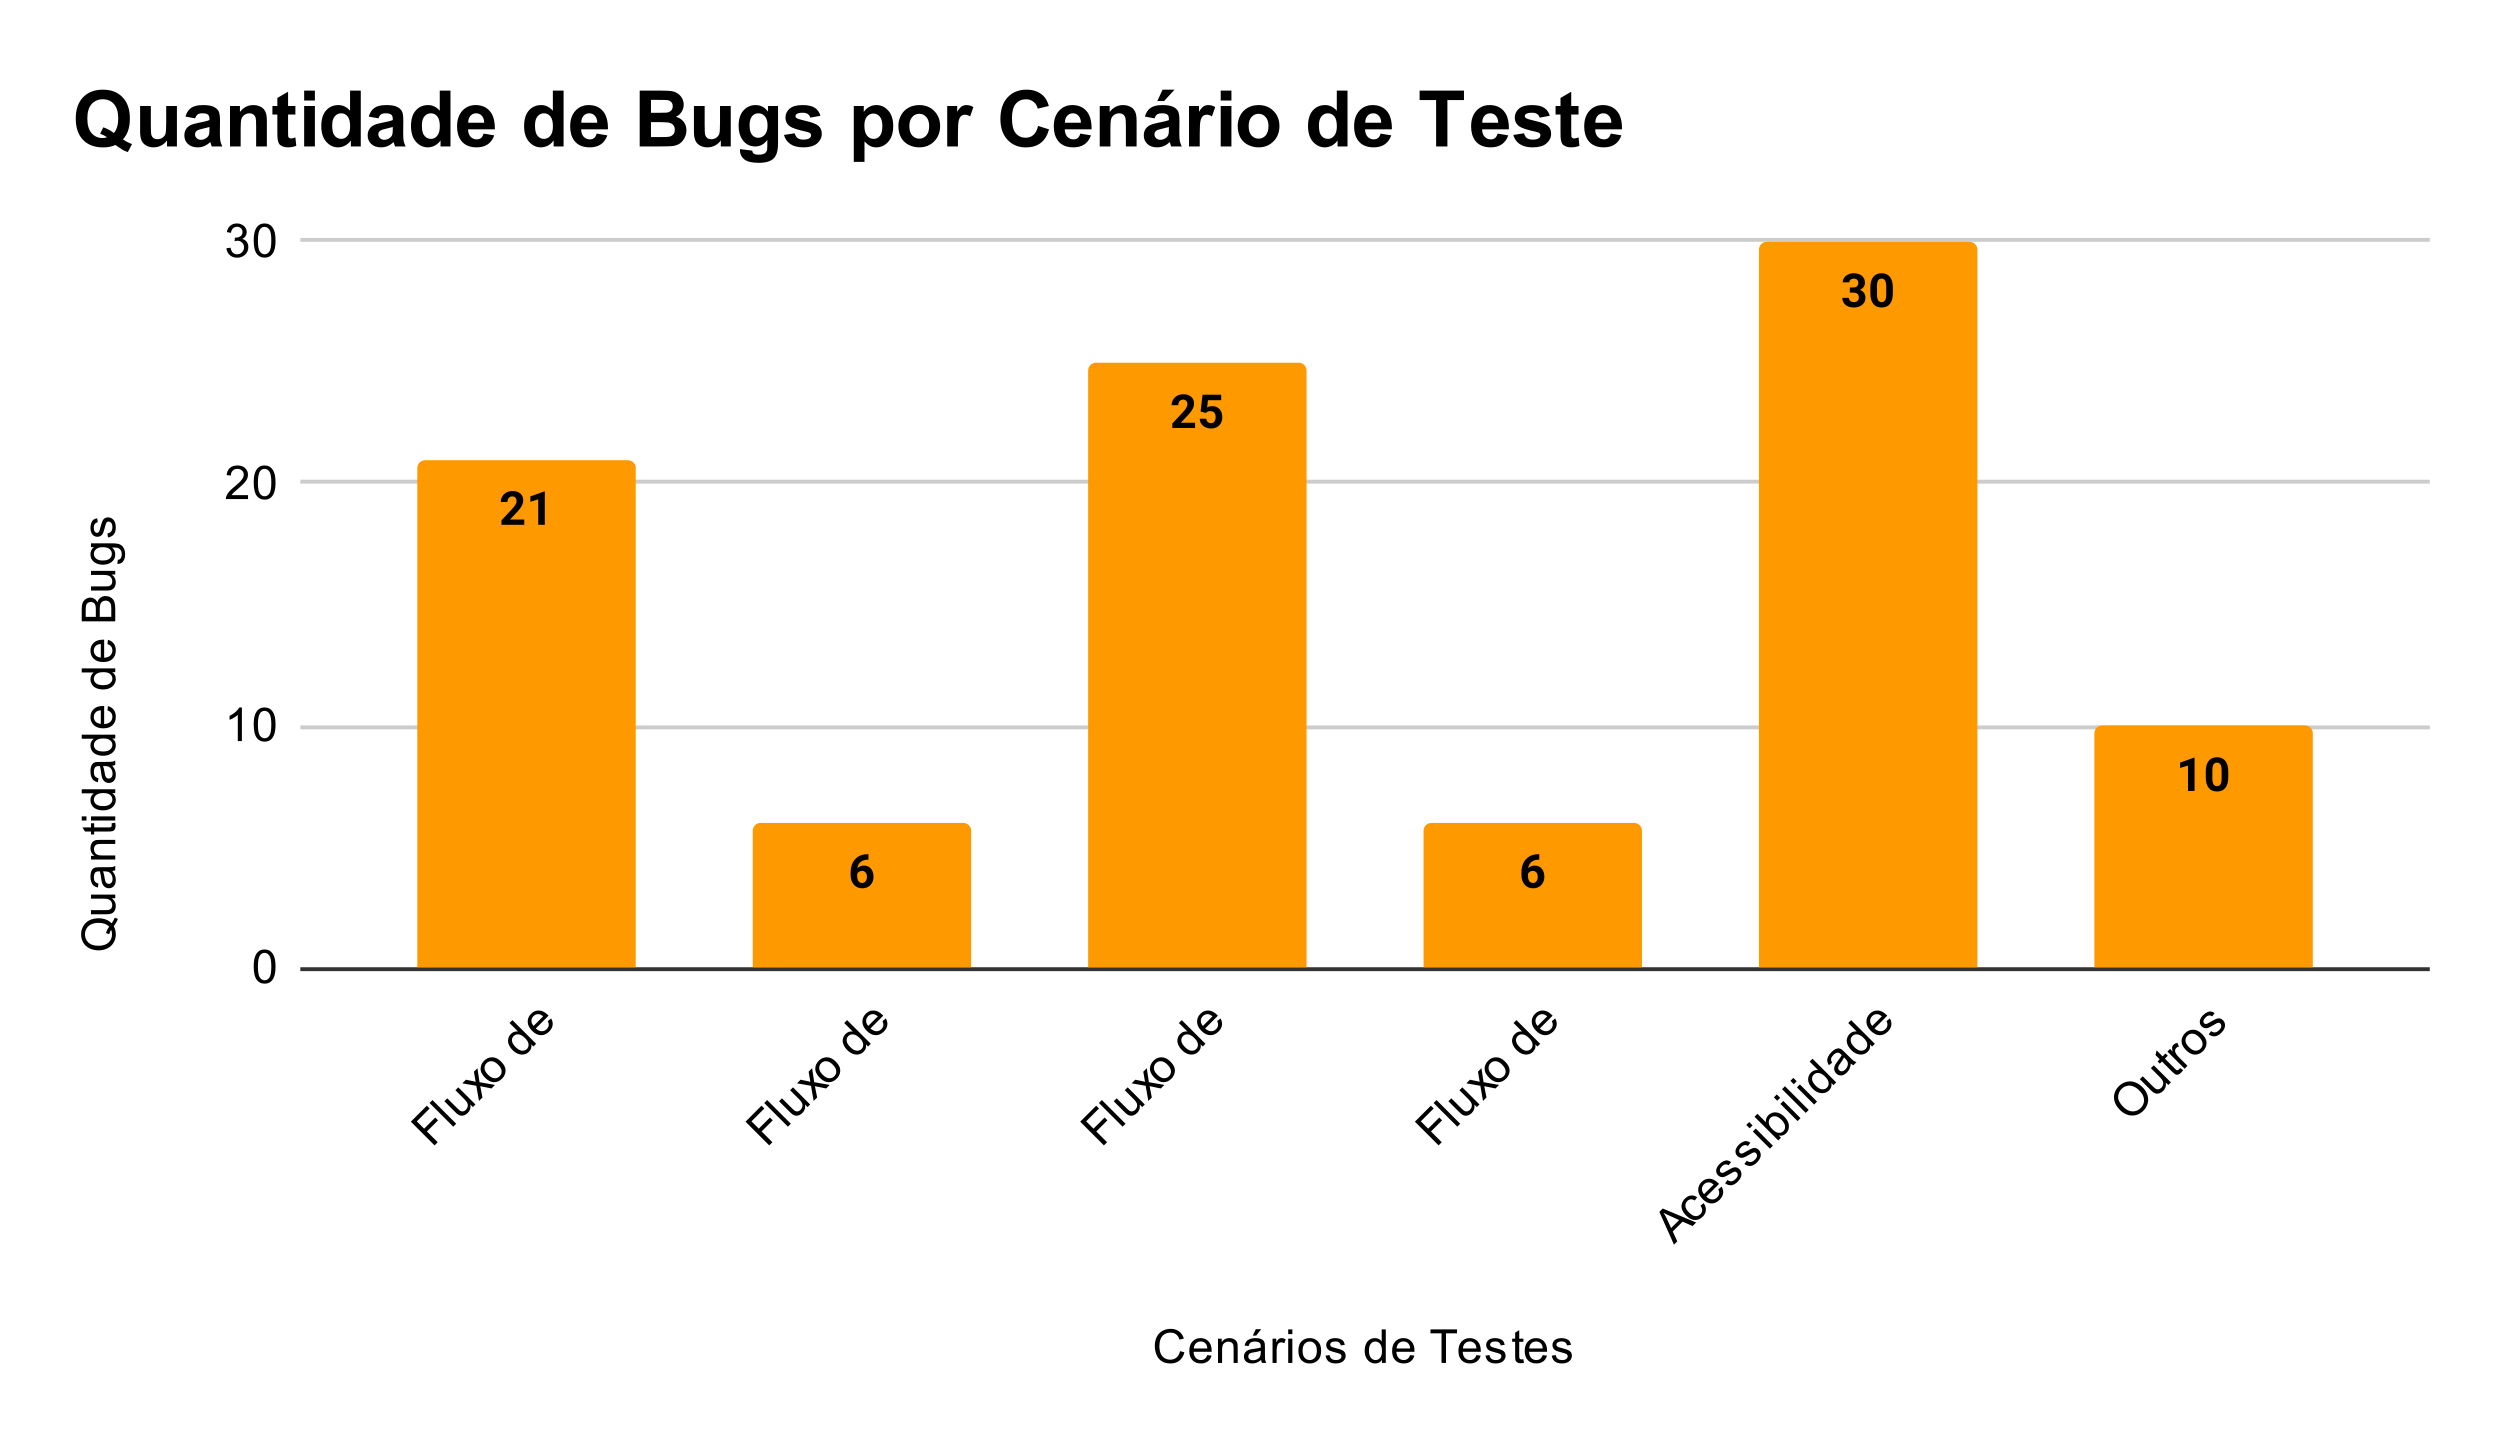
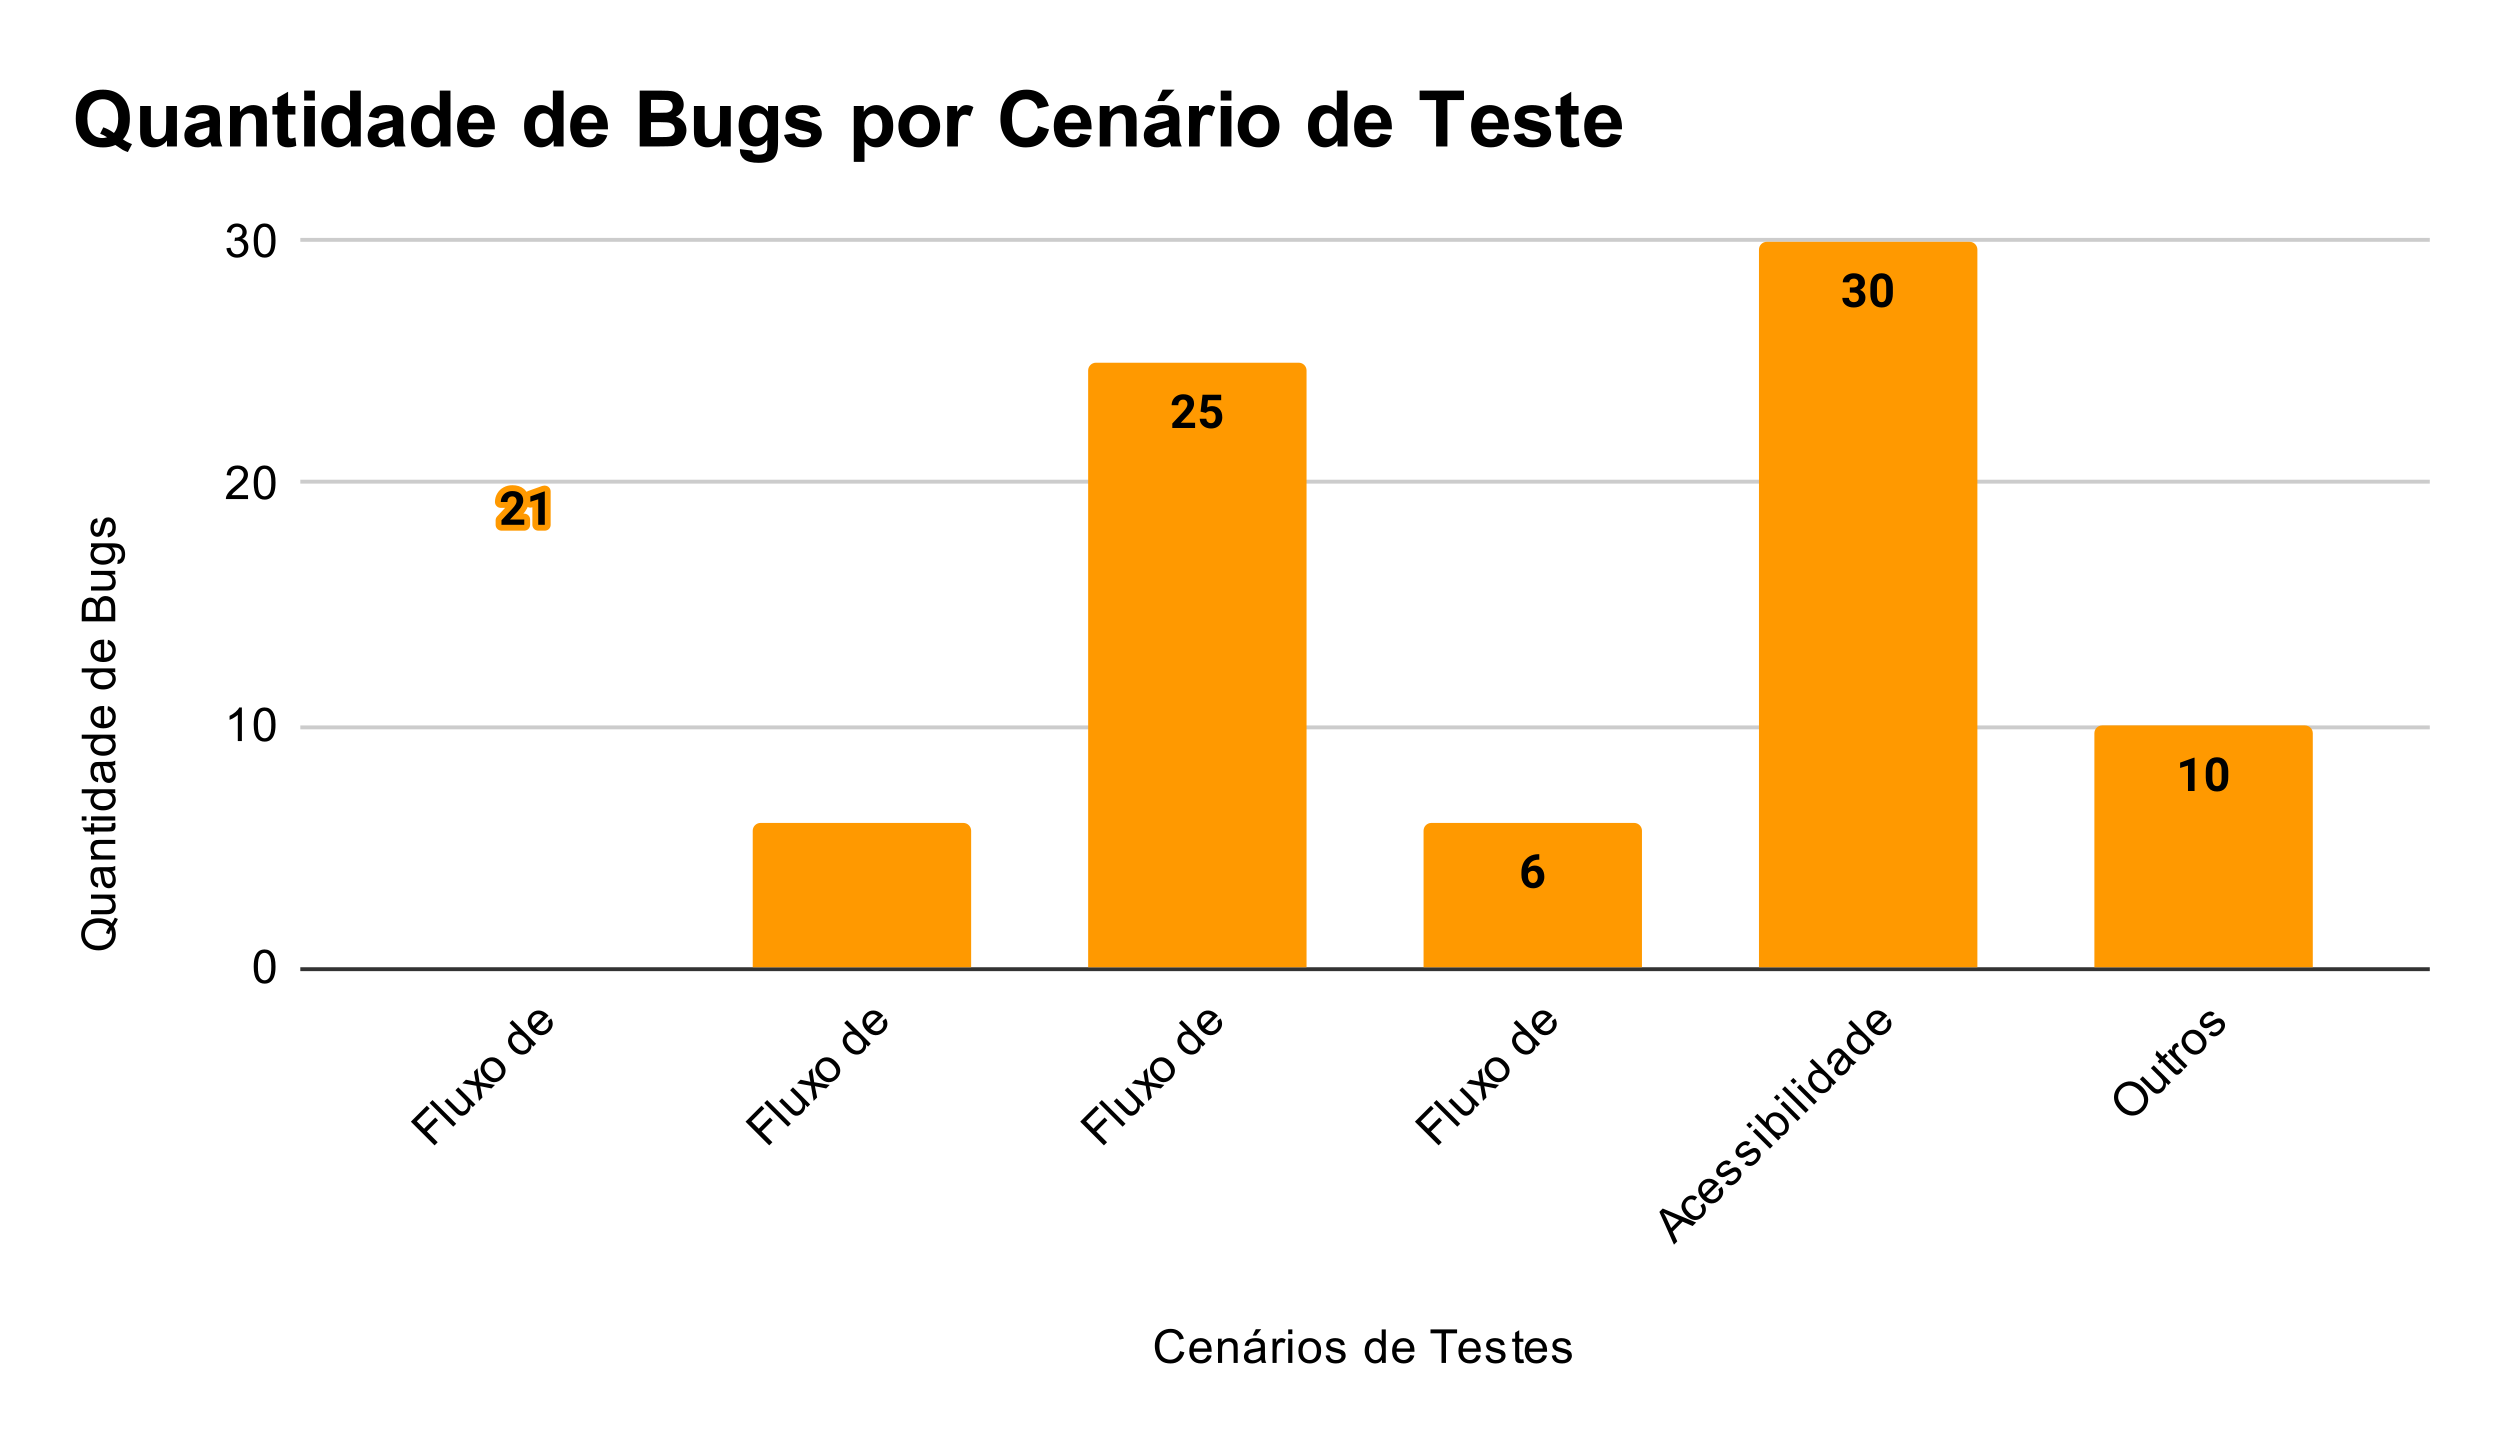
<svg xmlns="http://www.w3.org/2000/svg" version="1.1" viewBox="0.0 0.0 641.0 371.0" fill="none" stroke="none" stroke-linecap="square" stroke-miterlimit="10" width="641" height="371">
  <path fill="#ffffff" d="M0 0L641.0 0L641.0 371.0L0 371.0L0 0Z" fill-rule="nonzero" />
  <path stroke="#333333" stroke-width="1.0" stroke-linecap="butt" d="M77.5 248.5L622.5 248.5" fill-rule="nonzero" />
  <path stroke="#cccccc" stroke-width="1.0" stroke-linecap="butt" d="M77.5 186.5L622.5 186.5" fill-rule="nonzero" />
  <path stroke="#cccccc" stroke-width="1.0" stroke-linecap="butt" d="M77.5 123.5L622.5 123.5" fill-rule="nonzero" />
  <path stroke="#cccccc" stroke-width="1.0" stroke-linecap="butt" d="M77.5 61.5L622.5 61.5" fill-rule="nonzero" />
  <clipPath id="id_0">
    <path d="M77.55 61.917L622.45 61.917L622.45 248.067L77.55 248.067L77.55 61.917Z" clip-rule="nonzero" />
  </clipPath>
  <path stroke="#000000" stroke-width="2.0" stroke-linecap="butt" stroke-opacity="0.0" clip-path="url(#id_0)" d="M163.0 248.0L107.0 248.0L107.0 120.0C107.0 118.895 107.895 118.0 109.0 118.0L161.0 118.0C162.105 118.0 163.0 118.895 163.0 120.0Z" fill-rule="nonzero" />
-   <path fill="#ff9900" clip-path="url(#id_0)" d="M163.0 248.0L107.0 248.0L107.0 120.0C107.0 118.895 107.895 118.0 109.0 118.0L161.0 118.0C162.105 118.0 163.0 118.895 163.0 120.0Z" fill-rule="nonzero" />
  <path stroke="#000000" stroke-width="2.0" stroke-linecap="butt" stroke-opacity="0.0" clip-path="url(#id_0)" d="M249.0 248.0L193.0 248.0L193.0 213.0C193.0 211.895 193.895 211.0 195.0 211.0L247.0 211.0C248.105 211.0 249.0 211.895 249.0 213.0Z" fill-rule="nonzero" />
  <path fill="#ff9900" clip-path="url(#id_0)" d="M249.0 248.0L193.0 248.0L193.0 213.0C193.0 211.895 193.895 211.0 195.0 211.0L247.0 211.0C248.105 211.0 249.0 211.895 249.0 213.0Z" fill-rule="nonzero" />
  <path stroke="#000000" stroke-width="2.0" stroke-linecap="butt" stroke-opacity="0.0" clip-path="url(#id_0)" d="M335.0 248.0L279.0 248.0L279.0 95.0C279.0 93.895 279.895 93.0 281.0 93.0L333.0 93.0C334.105 93.0 335.0 93.895 335.0 95.0Z" fill-rule="nonzero" />
  <path fill="#ff9900" clip-path="url(#id_0)" d="M335.0 248.0L279.0 248.0L279.0 95.0C279.0 93.895 279.895 93.0 281.0 93.0L333.0 93.0C334.105 93.0 335.0 93.895 335.0 95.0Z" fill-rule="nonzero" />
  <path stroke="#000000" stroke-width="2.0" stroke-linecap="butt" stroke-opacity="0.0" clip-path="url(#id_0)" d="M421.0 248.0L365.0 248.0L365.0 213.0C365.0 211.895 365.895 211.0 367.0 211.0L419.0 211.0C420.105 211.0 421.0 211.895 421.0 213.0Z" fill-rule="nonzero" />
  <path fill="#ff9900" clip-path="url(#id_0)" d="M421.0 248.0L365.0 248.0L365.0 213.0C365.0 211.895 365.895 211.0 367.0 211.0L419.0 211.0C420.105 211.0 421.0 211.895 421.0 213.0Z" fill-rule="nonzero" />
  <path stroke="#000000" stroke-width="2.0" stroke-linecap="butt" stroke-opacity="0.0" clip-path="url(#id_0)" d="M507.0 248.0L451.0 248.0L451.0 64.0C451.0 62.895 451.895 62.0 453.0 62.0L505.0 62.0C506.105 62.0 507.0 62.895 507.0 64.0Z" fill-rule="nonzero" />
  <path fill="#ff9900" clip-path="url(#id_0)" d="M507.0 248.0L451.0 248.0L451.0 64.0C451.0 62.895 451.895 62.0 453.0 62.0L505.0 62.0C506.105 62.0 507.0 62.895 507.0 64.0Z" fill-rule="nonzero" />
  <path stroke="#000000" stroke-width="2.0" stroke-linecap="butt" stroke-opacity="0.0" clip-path="url(#id_0)" d="M593.0 248.0L537.0 248.0L537.0 188.0C537.0 186.895 537.895 186.0 539.0 186.0L591.0 186.0C592.105 186.0 593.0 186.895 593.0 188.0Z" fill-rule="nonzero" />
  <path fill="#ff9900" clip-path="url(#id_0)" d="M593.0 248.0L537.0 248.0L537.0 188.0C537.0 186.895 537.895 186.0 539.0 186.0L591.0 186.0C592.105 186.0 593.0 186.895 593.0 188.0Z" fill-rule="nonzero" />
  <path stroke="#ff9900" stroke-width="3.0" stroke-linejoin="round" stroke-linecap="round" d="M134.422 134.562L128.578 134.562L128.578 133.405L131.344 130.452Q131.906 129.843 132.172 129.374Q132.453 128.905 132.453 128.499Q132.453 127.921 132.156 127.609Q131.875 127.28 131.344 127.28Q130.766 127.28 130.438 127.671Q130.109 128.062 130.109 128.718L128.406 128.718Q128.406 127.937 128.781 127.296Q129.156 126.64 129.828 126.28Q130.516 125.905 131.375 125.905Q132.688 125.905 133.422 126.546Q134.156 127.171 134.156 128.327Q134.156 128.968 133.828 129.624Q133.5 130.28 132.703 131.155L130.766 133.202L134.422 133.202L134.422 134.562ZM139.688 134.562L138.0 134.562L138.0 128.03L135.984 128.655L135.984 127.28L139.516 126.015L139.688 126.015L139.688 134.562Z" fill-rule="nonzero" />
  <path fill="#000000" d="M134.422 134.562L128.578 134.562L128.578 133.405L131.344 130.452Q131.906 129.843 132.172 129.374Q132.453 128.905 132.453 128.499Q132.453 127.921 132.156 127.609Q131.875 127.28 131.344 127.28Q130.766 127.28 130.438 127.671Q130.109 128.062 130.109 128.718L128.406 128.718Q128.406 127.937 128.781 127.296Q129.156 126.64 129.828 126.28Q130.516 125.905 131.375 125.905Q132.688 125.905 133.422 126.546Q134.156 127.171 134.156 128.327Q134.156 128.968 133.828 129.624Q133.5 130.28 132.703 131.155L130.766 133.202L134.422 133.202L134.422 134.562ZM139.688 134.562L138.0 134.562L138.0 128.03L135.984 128.655L135.984 127.28L139.516 126.015L139.688 126.015L139.688 134.562Z" fill-rule="nonzero" />
-   <path stroke="#ff9900" stroke-width="3.0" stroke-linejoin="round" stroke-linecap="round" d="M222.672 219.012L222.672 220.418L222.516 220.418Q221.359 220.434 220.656 221.012Q219.969 221.59 219.828 222.621Q220.5 221.934 221.531 221.934Q222.656 221.934 223.312 222.73Q223.969 223.527 223.969 224.824Q223.969 225.652 223.609 226.324Q223.25 226.996 222.578 227.387Q221.922 227.762 221.094 227.762Q219.75 227.762 218.922 226.824Q218.094 225.871 218.094 224.309L218.094 223.699Q218.094 222.309 218.609 221.246Q219.141 220.184 220.109 219.605Q221.094 219.027 222.391 219.012L222.672 219.012ZM221.016 223.293Q220.609 223.293 220.266 223.512Q219.938 223.715 219.781 224.074L219.781 224.59Q219.781 225.434 220.109 225.918Q220.453 226.387 221.062 226.387Q221.609 226.387 221.938 225.965Q222.281 225.527 222.281 224.84Q222.281 224.137 221.938 223.715Q221.594 223.293 221.016 223.293Z" fill-rule="nonzero" />
-   <path fill="#000000" d="M222.672 219.012L222.672 220.418L222.516 220.418Q221.359 220.434 220.656 221.012Q219.969 221.59 219.828 222.621Q220.5 221.934 221.531 221.934Q222.656 221.934 223.312 222.73Q223.969 223.527 223.969 224.824Q223.969 225.652 223.609 226.324Q223.25 226.996 222.578 227.387Q221.922 227.762 221.094 227.762Q219.75 227.762 218.922 226.824Q218.094 225.871 218.094 224.309L218.094 223.699Q218.094 222.309 218.609 221.246Q219.141 220.184 220.109 219.605Q221.094 219.027 222.391 219.012L222.672 219.012ZM221.016 223.293Q220.609 223.293 220.266 223.512Q219.938 223.715 219.781 224.074L219.781 224.59Q219.781 225.434 220.109 225.918Q220.453 226.387 221.062 226.387Q221.609 226.387 221.938 225.965Q222.281 225.527 222.281 224.84Q222.281 224.137 221.938 223.715Q221.594 223.293 221.016 223.293Z" fill-rule="nonzero" />
  <path stroke="#ff9900" stroke-width="3.0" stroke-linejoin="round" stroke-linecap="round" d="M306.422 109.742L300.578 109.742L300.578 108.585L303.344 105.632Q303.906 105.023 304.172 104.554Q304.453 104.085 304.453 103.679Q304.453 103.101 304.156 102.789Q303.875 102.46 303.344 102.46Q302.766 102.46 302.438 102.851Q302.109 103.242 302.109 103.898L300.406 103.898Q300.406 103.117 300.781 102.476Q301.156 101.82 301.828 101.46Q302.516 101.085 303.375 101.085Q304.688 101.085 305.422 101.726Q306.156 102.351 306.156 103.507Q306.156 104.148 305.828 104.804Q305.5 105.46 304.703 106.335L302.766 108.382L306.422 108.382L306.422 109.742ZM307.828 105.539L308.328 101.21L313.109 101.21L313.109 102.617L309.719 102.617L309.5 104.46Q310.109 104.132 310.781 104.132Q312.0 104.132 312.688 104.898Q313.391 105.648 313.391 107.007Q313.391 107.835 313.031 108.492Q312.688 109.132 312.031 109.507Q311.391 109.867 310.5 109.867Q309.734 109.867 309.062 109.554Q308.406 109.226 308.016 108.664Q307.641 108.101 307.609 107.367L309.297 107.367Q309.344 107.898 309.656 108.195Q309.984 108.492 310.5 108.492Q311.078 108.492 311.375 108.085Q311.688 107.664 311.688 106.914Q311.688 106.179 311.328 105.804Q310.984 105.414 310.328 105.414Q309.719 105.414 309.344 105.726L309.188 105.882L307.828 105.539Z" fill-rule="nonzero" />
  <path fill="#000000" d="M306.422 109.742L300.578 109.742L300.578 108.585L303.344 105.632Q303.906 105.023 304.172 104.554Q304.453 104.085 304.453 103.679Q304.453 103.101 304.156 102.789Q303.875 102.46 303.344 102.46Q302.766 102.46 302.438 102.851Q302.109 103.242 302.109 103.898L300.406 103.898Q300.406 103.117 300.781 102.476Q301.156 101.82 301.828 101.46Q302.516 101.085 303.375 101.085Q304.688 101.085 305.422 101.726Q306.156 102.351 306.156 103.507Q306.156 104.148 305.828 104.804Q305.5 105.46 304.703 106.335L302.766 108.382L306.422 108.382L306.422 109.742ZM307.828 105.539L308.328 101.21L313.109 101.21L313.109 102.617L309.719 102.617L309.5 104.46Q310.109 104.132 310.781 104.132Q312.0 104.132 312.688 104.898Q313.391 105.648 313.391 107.007Q313.391 107.835 313.031 108.492Q312.688 109.132 312.031 109.507Q311.391 109.867 310.5 109.867Q309.734 109.867 309.062 109.554Q308.406 109.226 308.016 108.664Q307.641 108.101 307.609 107.367L309.297 107.367Q309.344 107.898 309.656 108.195Q309.984 108.492 310.5 108.492Q311.078 108.492 311.375 108.085Q311.688 107.664 311.688 106.914Q311.688 106.179 311.328 105.804Q310.984 105.414 310.328 105.414Q309.719 105.414 309.344 105.726L309.188 105.882L307.828 105.539Z" fill-rule="nonzero" />
  <path stroke="#ff9900" stroke-width="3.0" stroke-linejoin="round" stroke-linecap="round" d="M394.672 219.012L394.672 220.418L394.516 220.418Q393.359 220.434 392.656 221.012Q391.969 221.59 391.828 222.621Q392.5 221.934 393.531 221.934Q394.656 221.934 395.312 222.73Q395.969 223.527 395.969 224.824Q395.969 225.652 395.609 226.324Q395.25 226.996 394.578 227.387Q393.922 227.762 393.094 227.762Q391.75 227.762 390.922 226.824Q390.094 225.871 390.094 224.309L390.094 223.699Q390.094 222.309 390.609 221.246Q391.141 220.184 392.109 219.605Q393.094 219.027 394.391 219.012L394.672 219.012ZM393.016 223.293Q392.609 223.293 392.266 223.512Q391.938 223.715 391.781 224.074L391.781 224.59Q391.781 225.434 392.109 225.918Q392.453 226.387 393.062 226.387Q393.609 226.387 393.938 225.965Q394.281 225.527 394.281 224.84Q394.281 224.137 393.938 223.715Q393.594 223.293 393.016 223.293Z" fill-rule="nonzero" />
  <path fill="#000000" d="M394.672 219.012L394.672 220.418L394.516 220.418Q393.359 220.434 392.656 221.012Q391.969 221.59 391.828 222.621Q392.5 221.934 393.531 221.934Q394.656 221.934 395.312 222.73Q395.969 223.527 395.969 224.824Q395.969 225.652 395.609 226.324Q395.25 226.996 394.578 227.387Q393.922 227.762 393.094 227.762Q391.75 227.762 390.922 226.824Q390.094 225.871 390.094 224.309L390.094 223.699Q390.094 222.309 390.609 221.246Q391.141 220.184 392.109 219.605Q393.094 219.027 394.391 219.012L394.672 219.012ZM393.016 223.293Q392.609 223.293 392.266 223.512Q391.938 223.715 391.781 224.074L391.781 224.59Q391.781 225.434 392.109 225.918Q392.453 226.387 393.062 226.387Q393.609 226.387 393.938 225.965Q394.281 225.527 394.281 224.84Q394.281 224.137 393.938 223.715Q393.594 223.293 393.016 223.293Z" fill-rule="nonzero" />
  <path stroke="#ff9900" stroke-width="3.0" stroke-linejoin="round" stroke-linecap="round" d="M474.297 73.701L475.203 73.701Q475.844 73.701 476.156 73.389Q476.469 73.06 476.469 72.529Q476.469 72.014 476.156 71.732Q475.859 71.435 475.312 71.435Q474.828 71.435 474.5 71.701Q474.172 71.967 474.172 72.389L472.484 72.389Q472.484 71.732 472.844 71.201Q473.203 70.67 473.844 70.373Q474.5 70.06 475.281 70.06Q476.625 70.06 477.391 70.717Q478.172 71.357 478.172 72.498Q478.172 73.092 477.812 73.592Q477.453 74.076 476.875 74.326Q477.594 74.592 477.938 75.107Q478.297 75.623 478.297 76.326Q478.297 77.467 477.469 78.154Q476.641 78.842 475.281 78.842Q474.0 78.842 473.188 78.17Q472.375 77.482 472.375 76.373L474.062 76.373Q474.062 76.857 474.422 77.17Q474.797 77.467 475.312 77.467Q475.922 77.467 476.266 77.154Q476.609 76.826 476.609 76.295Q476.609 75.029 475.203 75.029L474.297 75.029L474.297 73.701ZM485.328 75.185Q485.328 76.951 484.594 77.904Q483.859 78.842 482.453 78.842Q481.047 78.842 480.312 77.92Q479.578 76.998 479.562 75.279L479.562 73.701Q479.562 71.92 480.297 70.998Q481.047 70.06 482.438 70.06Q483.828 70.06 484.562 70.982Q485.312 71.904 485.328 73.623L485.328 75.185ZM483.625 73.467Q483.625 72.404 483.328 71.92Q483.047 71.435 482.438 71.435Q481.844 71.435 481.547 71.904Q481.266 72.357 481.25 73.342L481.25 75.404Q481.25 76.451 481.531 76.967Q481.812 77.467 482.453 77.467Q483.062 77.467 483.344 76.982Q483.625 76.498 483.625 75.498L483.625 73.467Z" fill-rule="nonzero" />
  <path fill="#000000" d="M474.297 73.701L475.203 73.701Q475.844 73.701 476.156 73.389Q476.469 73.06 476.469 72.529Q476.469 72.014 476.156 71.732Q475.859 71.435 475.312 71.435Q474.828 71.435 474.5 71.701Q474.172 71.967 474.172 72.389L472.484 72.389Q472.484 71.732 472.844 71.201Q473.203 70.67 473.844 70.373Q474.5 70.06 475.281 70.06Q476.625 70.06 477.391 70.717Q478.172 71.357 478.172 72.498Q478.172 73.092 477.812 73.592Q477.453 74.076 476.875 74.326Q477.594 74.592 477.938 75.107Q478.297 75.623 478.297 76.326Q478.297 77.467 477.469 78.154Q476.641 78.842 475.281 78.842Q474.0 78.842 473.188 78.17Q472.375 77.482 472.375 76.373L474.062 76.373Q474.062 76.857 474.422 77.17Q474.797 77.467 475.312 77.467Q475.922 77.467 476.266 77.154Q476.609 76.826 476.609 76.295Q476.609 75.029 475.203 75.029L474.297 75.029L474.297 73.701ZM485.328 75.185Q485.328 76.951 484.594 77.904Q483.859 78.842 482.453 78.842Q481.047 78.842 480.312 77.92Q479.578 76.998 479.562 75.279L479.562 73.701Q479.562 71.92 480.297 70.998Q481.047 70.06 482.438 70.06Q483.828 70.06 484.562 70.982Q485.312 71.904 485.328 73.623L485.328 75.185ZM483.625 73.467Q483.625 72.404 483.328 71.92Q483.047 71.435 482.438 71.435Q481.844 71.435 481.547 71.904Q481.266 72.357 481.25 73.342L481.25 75.404Q481.25 76.451 481.531 76.967Q481.812 77.467 482.453 77.467Q483.062 77.467 483.344 76.982Q483.625 76.498 483.625 75.498L483.625 73.467Z" fill-rule="nonzero" />
  <path stroke="#ff9900" stroke-width="3.0" stroke-linejoin="round" stroke-linecap="round" d="M562.688 202.817L561.0 202.817L561.0 196.285L558.984 196.91L558.984 195.535L562.516 194.27L562.688 194.27L562.688 202.817ZM571.328 199.285Q571.328 201.051 570.594 202.004Q569.859 202.942 568.453 202.942Q567.047 202.942 566.312 202.02Q565.578 201.098 565.562 199.379L565.562 197.801Q565.562 196.02 566.297 195.098Q567.047 194.16 568.438 194.16Q569.828 194.16 570.562 195.082Q571.312 196.004 571.328 197.723L571.328 199.285ZM569.625 197.567Q569.625 196.504 569.328 196.02Q569.047 195.535 568.438 195.535Q567.844 195.535 567.547 196.004Q567.266 196.457 567.25 197.442L567.25 199.504Q567.25 200.551 567.531 201.067Q567.812 201.567 568.453 201.567Q569.062 201.567 569.344 201.082Q569.625 200.598 569.625 199.598L569.625 197.567Z" fill-rule="nonzero" />
  <path fill="#000000" d="M562.688 202.817L561.0 202.817L561.0 196.285L558.984 196.91L558.984 195.535L562.516 194.27L562.688 194.27L562.688 202.817ZM571.328 199.285Q571.328 201.051 570.594 202.004Q569.859 202.942 568.453 202.942Q567.047 202.942 566.312 202.02Q565.578 201.098 565.562 199.379L565.562 197.801Q565.562 196.02 566.297 195.098Q567.047 194.16 568.438 194.16Q569.828 194.16 570.562 195.082Q571.312 196.004 571.328 197.723L571.328 199.285ZM569.625 197.567Q569.625 196.504 569.328 196.02Q569.047 195.535 568.438 195.535Q567.844 195.535 567.547 196.004Q567.266 196.457 567.25 197.442L567.25 199.504Q567.25 200.551 567.531 201.067Q567.812 201.567 568.453 201.567Q569.062 201.567 569.344 201.082Q569.625 200.598 569.625 199.598L569.625 197.567Z" fill-rule="nonzero" />
  <path fill="#000000" d="M302.562 346.434L303.688 346.731Q303.328 348.122 302.406 348.856Q301.484 349.591 300.141 349.591Q298.75 349.591 297.875 349.028Q297.0 348.466 296.547 347.403Q296.094 346.325 296.094 345.091Q296.094 343.747 296.609 342.747Q297.125 341.747 298.062 341.231Q299.016 340.716 300.156 340.716Q301.438 340.716 302.312 341.372Q303.203 342.028 303.547 343.216L302.422 343.481Q302.125 342.544 301.547 342.122Q300.984 341.684 300.125 341.684Q299.141 341.684 298.469 342.169Q297.812 342.637 297.531 343.434Q297.266 344.231 297.266 345.091Q297.266 346.184 297.578 346.997Q297.906 347.809 298.578 348.216Q299.25 348.622 300.047 348.622Q301.0 348.622 301.656 348.075Q302.328 347.528 302.562 346.434ZM309.547 347.45L310.641 347.575Q310.391 348.528 309.688 349.059Q308.984 349.591 307.906 349.591Q306.547 349.591 305.734 348.747Q304.938 347.903 304.938 346.387Q304.938 344.825 305.75 343.966Q306.562 343.091 307.844 343.091Q309.094 343.091 309.875 343.934Q310.672 344.778 310.672 346.325Q310.672 346.419 310.672 346.606L306.031 346.606Q306.094 347.637 306.609 348.184Q307.125 348.716 307.906 348.716Q308.484 348.716 308.891 348.419Q309.312 348.106 309.547 347.45ZM306.094 345.747L309.562 345.747Q309.5 344.95 309.172 344.559Q308.656 343.95 307.859 343.95Q307.125 343.95 306.625 344.434Q306.141 344.919 306.094 345.747ZM312.297 349.45L312.297 343.231L313.234 343.231L313.234 344.106Q313.922 343.091 315.219 343.091Q315.781 343.091 316.25 343.294Q316.734 343.497 316.969 343.825Q317.203 344.153 317.297 344.591Q317.344 344.887 317.344 345.622L317.344 349.45L316.297 349.45L316.297 345.669Q316.297 345.012 316.172 344.7Q316.047 344.387 315.734 344.2Q315.422 343.997 315.0 343.997Q314.328 343.997 313.828 344.434Q313.344 344.856 313.344 346.044L313.344 349.45L312.297 349.45ZM323.359 348.684Q322.766 349.184 322.219 349.387Q321.688 349.591 321.062 349.591Q320.031 349.591 319.484 349.091Q318.938 348.591 318.938 347.809Q318.938 347.356 319.141 346.981Q319.344 346.591 319.688 346.372Q320.031 346.137 320.453 346.028Q320.75 345.934 321.391 345.856Q322.656 345.716 323.266 345.497Q323.266 345.278 323.266 345.231Q323.266 344.575 322.969 344.309Q322.562 343.966 321.766 343.966Q321.031 343.966 320.672 344.231Q320.312 344.481 320.141 345.137L319.109 344.997Q319.25 344.341 319.578 343.934Q319.906 343.528 320.516 343.309Q321.125 343.091 321.922 343.091Q322.719 343.091 323.219 343.278Q323.719 343.466 323.953 343.747Q324.188 344.028 324.281 344.466Q324.328 344.731 324.328 345.434L324.328 346.841Q324.328 348.309 324.391 348.7Q324.469 349.091 324.672 349.45L323.562 349.45Q323.406 349.122 323.359 348.684ZM323.266 346.325Q322.688 346.559 321.547 346.731Q320.891 346.825 320.625 346.95Q320.359 347.059 320.203 347.278Q320.062 347.497 320.062 347.778Q320.062 348.2 320.375 348.481Q320.703 348.762 321.312 348.762Q321.922 348.762 322.391 348.497Q322.875 348.231 323.094 347.762Q323.266 347.403 323.266 346.716L323.266 346.325ZM321.203 342.45L321.984 340.809L323.375 340.809L322.078 342.45L321.203 342.45ZM326.281 349.45L326.281 343.231L327.234 343.231L327.234 344.169Q327.594 343.512 327.891 343.309Q328.203 343.091 328.578 343.091Q329.109 343.091 329.656 343.419L329.297 344.403Q328.906 344.169 328.531 344.169Q328.172 344.169 327.891 344.387Q327.625 344.591 327.516 344.966Q327.328 345.528 327.328 346.184L327.328 349.45L326.281 349.45ZM330.297 342.075L330.297 340.856L331.359 340.856L331.359 342.075L330.297 342.075ZM330.297 349.45L330.297 343.231L331.359 343.231L331.359 349.45L330.297 349.45ZM332.906 346.341Q332.906 344.606 333.859 343.778Q334.656 343.091 335.812 343.091Q337.094 343.091 337.906 343.934Q338.734 344.762 338.734 346.247Q338.734 347.45 338.375 348.137Q338.016 348.825 337.312 349.216Q336.625 349.591 335.812 349.591Q334.516 349.591 333.703 348.762Q332.906 347.919 332.906 346.341ZM333.984 346.341Q333.984 347.528 334.5 348.122Q335.031 348.716 335.812 348.716Q336.609 348.716 337.125 348.122Q337.641 347.528 337.641 346.309Q337.641 345.153 337.109 344.559Q336.594 343.966 335.812 343.966Q335.031 343.966 334.5 344.559Q333.984 345.137 333.984 346.341ZM339.875 347.591L340.906 347.434Q341.0 348.059 341.391 348.387Q341.797 348.716 342.531 348.716Q343.25 348.716 343.594 348.434Q343.953 348.137 343.953 347.731Q343.953 347.372 343.641 347.169Q343.422 347.028 342.562 346.809Q341.406 346.512 340.953 346.309Q340.516 346.091 340.281 345.716Q340.047 345.341 340.047 344.872Q340.047 344.466 340.234 344.106Q340.422 343.747 340.75 343.512Q341.0 343.341 341.422 343.216Q341.844 343.091 342.344 343.091Q343.062 343.091 343.609 343.309Q344.172 343.512 344.438 343.872Q344.703 344.231 344.797 344.825L343.766 344.966Q343.703 344.497 343.359 344.231Q343.031 343.95 342.406 343.95Q341.688 343.95 341.375 344.2Q341.062 344.434 341.062 344.762Q341.062 344.966 341.188 345.122Q341.328 345.294 341.594 345.403Q341.75 345.466 342.531 345.669Q343.656 345.981 344.094 346.169Q344.531 346.356 344.781 346.716Q345.031 347.075 345.031 347.622Q345.031 348.153 344.719 348.622Q344.422 349.075 343.844 349.341Q343.266 349.591 342.531 349.591Q341.312 349.591 340.672 349.091Q340.047 348.575 339.875 347.591ZM354.328 349.45L354.328 348.669Q353.734 349.591 352.594 349.591Q351.844 349.591 351.219 349.184Q350.594 348.762 350.25 348.028Q349.906 347.294 349.906 346.341Q349.906 345.419 350.219 344.653Q350.531 343.887 351.156 343.497Q351.781 343.091 352.547 343.091Q353.109 343.091 353.547 343.325Q353.984 343.559 354.266 343.934L354.266 340.856L355.312 340.856L355.312 349.45L354.328 349.45ZM351.0 346.341Q351.0 347.544 351.5 348.137Q352.0 348.716 352.688 348.716Q353.375 348.716 353.859 348.153Q354.344 347.591 354.344 346.434Q354.344 345.153 353.844 344.559Q353.359 343.966 352.641 343.966Q351.938 343.966 351.469 344.544Q351.0 345.106 351.0 346.341ZM361.547 347.45L362.641 347.575Q362.391 348.528 361.688 349.059Q360.984 349.591 359.906 349.591Q358.547 349.591 357.734 348.747Q356.938 347.903 356.938 346.387Q356.938 344.825 357.75 343.966Q358.562 343.091 359.844 343.091Q361.094 343.091 361.875 343.934Q362.672 344.778 362.672 346.325Q362.672 346.419 362.672 346.606L358.031 346.606Q358.094 347.637 358.609 348.184Q359.125 348.716 359.906 348.716Q360.484 348.716 360.891 348.419Q361.312 348.106 361.547 347.45ZM358.094 345.747L361.562 345.747Q361.5 344.95 361.172 344.559Q360.656 343.95 359.859 343.95Q359.125 343.95 358.625 344.434Q358.141 344.919 358.094 345.747ZM369.609 349.45L369.609 341.872L366.781 341.872L366.781 340.856L373.594 340.856L373.594 341.872L370.75 341.872L370.75 349.45L369.609 349.45ZM378.547 347.45L379.641 347.575Q379.391 348.528 378.688 349.059Q377.984 349.591 376.906 349.591Q375.547 349.591 374.734 348.747Q373.938 347.903 373.938 346.387Q373.938 344.825 374.75 343.966Q375.562 343.091 376.844 343.091Q378.094 343.091 378.875 343.934Q379.672 344.778 379.672 346.325Q379.672 346.419 379.672 346.606L375.031 346.606Q375.094 347.637 375.609 348.184Q376.125 348.716 376.906 348.716Q377.484 348.716 377.891 348.419Q378.312 348.106 378.547 347.45ZM375.094 345.747L378.562 345.747Q378.5 344.95 378.172 344.559Q377.656 343.95 376.859 343.95Q376.125 343.95 375.625 344.434Q375.141 344.919 375.094 345.747ZM380.875 347.591L381.906 347.434Q382.0 348.059 382.391 348.387Q382.797 348.716 383.531 348.716Q384.25 348.716 384.594 348.434Q384.953 348.137 384.953 347.731Q384.953 347.372 384.641 347.169Q384.422 347.028 383.562 346.809Q382.406 346.512 381.953 346.309Q381.516 346.091 381.281 345.716Q381.047 345.341 381.047 344.872Q381.047 344.466 381.234 344.106Q381.422 343.747 381.75 343.512Q382.0 343.341 382.422 343.216Q382.844 343.091 383.344 343.091Q384.062 343.091 384.609 343.309Q385.172 343.512 385.438 343.872Q385.703 344.231 385.797 344.825L384.766 344.966Q384.703 344.497 384.359 344.231Q384.031 343.95 383.406 343.95Q382.688 343.95 382.375 344.2Q382.062 344.434 382.062 344.762Q382.062 344.966 382.188 345.122Q382.328 345.294 382.594 345.403Q382.75 345.466 383.531 345.669Q384.656 345.981 385.094 346.169Q385.531 346.356 385.781 346.716Q386.031 347.075 386.031 347.622Q386.031 348.153 385.719 348.622Q385.422 349.075 384.844 349.341Q384.266 349.591 383.531 349.591Q382.312 349.591 381.672 349.091Q381.047 348.575 380.875 347.591ZM390.594 348.512L390.75 349.434Q390.297 349.528 389.953 349.528Q389.375 349.528 389.062 349.356Q388.75 349.169 388.609 348.872Q388.484 348.575 388.484 347.622L388.484 344.044L387.719 344.044L387.719 343.231L388.484 343.231L388.484 341.684L389.531 341.059L389.531 343.231L390.594 343.231L390.594 344.044L389.531 344.044L389.531 347.684Q389.531 348.137 389.578 348.262Q389.641 348.387 389.766 348.466Q389.891 348.544 390.125 348.544Q390.312 348.544 390.594 348.512ZM395.547 347.45L396.641 347.575Q396.391 348.528 395.688 349.059Q394.984 349.591 393.906 349.591Q392.547 349.591 391.734 348.747Q390.938 347.903 390.938 346.387Q390.938 344.825 391.75 343.966Q392.562 343.091 393.844 343.091Q395.094 343.091 395.875 343.934Q396.672 344.778 396.672 346.325Q396.672 346.419 396.672 346.606L392.031 346.606Q392.094 347.637 392.609 348.184Q393.125 348.716 393.906 348.716Q394.484 348.716 394.891 348.419Q395.312 348.106 395.547 347.45ZM392.094 345.747L395.562 345.747Q395.5 344.95 395.172 344.559Q394.656 343.95 393.859 343.95Q393.125 343.95 392.625 344.434Q392.141 344.919 392.094 345.747ZM397.875 347.591L398.906 347.434Q399.0 348.059 399.391 348.387Q399.797 348.716 400.531 348.716Q401.25 348.716 401.594 348.434Q401.953 348.137 401.953 347.731Q401.953 347.372 401.641 347.169Q401.422 347.028 400.562 346.809Q399.406 346.512 398.953 346.309Q398.516 346.091 398.281 345.716Q398.047 345.341 398.047 344.872Q398.047 344.466 398.234 344.106Q398.422 343.747 398.75 343.512Q399.0 343.341 399.422 343.216Q399.844 343.091 400.344 343.091Q401.062 343.091 401.609 343.309Q402.172 343.512 402.438 343.872Q402.703 344.231 402.797 344.825L401.766 344.966Q401.703 344.497 401.359 344.231Q401.031 343.95 400.406 343.95Q399.688 343.95 399.375 344.2Q399.062 344.434 399.062 344.762Q399.062 344.966 399.188 345.122Q399.328 345.294 399.594 345.403Q399.75 345.466 400.531 345.669Q401.656 345.981 402.094 346.169Q402.531 346.356 402.781 346.716Q403.031 347.075 403.031 347.622Q403.031 348.153 402.719 348.622Q402.422 349.075 401.844 349.341Q401.266 349.591 400.531 349.591Q399.312 349.591 398.672 349.091Q398.047 348.575 397.875 347.591Z" fill-rule="nonzero" />
  <path fill="#000000" d="M28.628 236.746Q29.175 235.949 29.425 235.293L30.222 235.621Q29.878 236.543 29.159 237.465Q29.691 238.418 29.691 239.574Q29.691 240.746 29.128 241.699Q28.566 242.636 27.55 243.152Q26.534 243.668 25.253 243.668Q23.988 243.668 22.941 243.152Q21.894 242.636 21.347 241.683Q20.8 240.73 20.8 239.558Q20.8 238.371 21.378 237.418Q21.941 236.449 22.956 235.949Q23.972 235.449 25.253 235.449Q26.316 235.449 27.159 235.777Q28.003 236.09 28.628 236.746ZM27.175 239.246Q27.456 238.261 28.003 237.621Q27.081 236.621 25.253 236.621Q24.206 236.621 23.425 236.98Q22.644 237.34 22.222 238.027Q21.784 238.699 21.784 239.543Q21.784 240.824 22.659 241.668Q23.519 242.496 25.253 242.496Q26.925 242.496 27.831 241.668Q28.722 240.84 28.722 239.543Q28.722 238.933 28.488 238.402Q28.144 238.933 28.003 239.527L27.175 239.246ZM29.55 230.308L28.628 230.308Q29.691 231.043 29.691 232.293Q29.691 232.84 29.488 233.324Q29.269 233.793 28.956 234.027Q28.628 234.261 28.159 234.355Q27.863 234.418 27.175 234.418L23.331 234.418L23.331 233.355L26.784 233.355Q27.597 233.355 27.894 233.293Q28.3 233.199 28.55 232.886Q28.784 232.558 28.784 232.074Q28.784 231.605 28.55 231.199Q28.3 230.777 27.878 230.605Q27.456 230.418 26.659 230.418L23.331 230.418L23.331 229.371L29.55 229.371L29.55 230.308ZM28.784 223.324Q29.284 223.918 29.488 224.465Q29.691 224.996 29.691 225.621Q29.691 226.652 29.191 227.199Q28.691 227.746 27.909 227.746Q27.456 227.746 27.081 227.543Q26.691 227.34 26.472 226.996Q26.238 226.652 26.128 226.23Q26.034 225.933 25.956 225.293Q25.816 224.027 25.597 223.418Q25.378 223.418 25.331 223.418Q24.675 223.418 24.409 223.715Q24.066 224.121 24.066 224.918Q24.066 225.652 24.331 226.011Q24.581 226.371 25.238 226.543L25.097 227.574Q24.441 227.433 24.034 227.105Q23.628 226.777 23.409 226.168Q23.191 225.558 23.191 224.761Q23.191 223.965 23.378 223.465Q23.566 222.965 23.847 222.73Q24.128 222.496 24.566 222.402Q24.831 222.355 25.534 222.355L26.941 222.355Q28.409 222.355 28.8 222.293Q29.191 222.215 29.55 222.011L29.55 223.121Q29.222 223.277 28.784 223.324ZM26.425 223.418Q26.659 223.996 26.831 225.136Q26.925 225.793 27.05 226.058Q27.159 226.324 27.378 226.48Q27.597 226.621 27.878 226.621Q28.3 226.621 28.581 226.308Q28.863 225.98 28.863 225.371Q28.863 224.761 28.597 224.293Q28.331 223.808 27.863 223.59Q27.503 223.418 26.816 223.418L26.425 223.418ZM29.55 220.386L23.331 220.386L23.331 219.449L24.206 219.449Q23.191 218.761 23.191 217.465Q23.191 216.902 23.394 216.433Q23.597 215.949 23.925 215.715Q24.253 215.48 24.691 215.386Q24.988 215.34 25.722 215.34L29.55 215.34L29.55 216.386L25.769 216.386Q25.113 216.386 24.8 216.511Q24.488 216.636 24.3 216.949Q24.097 217.261 24.097 217.683Q24.097 218.355 24.534 218.855Q24.956 219.34 26.144 219.34L29.55 219.34L29.55 220.386ZM28.613 211.09L29.534 210.933Q29.628 211.386 29.628 211.73Q29.628 212.308 29.456 212.621Q29.269 212.933 28.972 213.074Q28.675 213.199 27.722 213.199L24.144 213.199L24.144 213.965L23.331 213.965L23.331 213.199L21.784 213.199L21.159 212.152L23.331 212.152L23.331 211.09L24.144 211.09L24.144 212.152L27.784 212.152Q28.238 212.152 28.363 212.105Q28.488 212.043 28.566 211.918Q28.644 211.793 28.644 211.558Q28.644 211.371 28.613 211.09ZM22.175 210.386L20.956 210.386L20.956 209.324L22.175 209.324L22.175 210.386ZM29.55 210.386L23.331 210.386L23.331 209.324L29.55 209.324L29.55 210.386ZM29.55 203.355L28.769 203.355Q29.691 203.949 29.691 205.09Q29.691 205.84 29.284 206.465Q28.863 207.09 28.128 207.433Q27.394 207.777 26.441 207.777Q25.519 207.777 24.753 207.465Q23.988 207.152 23.597 206.527Q23.191 205.902 23.191 205.136Q23.191 204.574 23.425 204.136Q23.659 203.699 24.034 203.418L20.956 203.418L20.956 202.371L29.55 202.371L29.55 203.355ZM26.441 206.683Q27.644 206.683 28.238 206.183Q28.816 205.683 28.816 204.996Q28.816 204.308 28.253 203.824Q27.691 203.34 26.534 203.34Q25.253 203.34 24.659 203.84Q24.066 204.324 24.066 205.043Q24.066 205.746 24.644 206.215Q25.206 206.683 26.441 206.683ZM28.784 196.324Q29.284 196.918 29.488 197.465Q29.691 197.996 29.691 198.621Q29.691 199.652 29.191 200.199Q28.691 200.746 27.909 200.746Q27.456 200.746 27.081 200.543Q26.691 200.34 26.472 199.996Q26.238 199.652 26.128 199.23Q26.034 198.933 25.956 198.293Q25.816 197.027 25.597 196.418Q25.378 196.418 25.331 196.418Q24.675 196.418 24.409 196.715Q24.066 197.121 24.066 197.918Q24.066 198.652 24.331 199.011Q24.581 199.371 25.238 199.543L25.097 200.574Q24.441 200.433 24.034 200.105Q23.628 199.777 23.409 199.168Q23.191 198.558 23.191 197.761Q23.191 196.965 23.378 196.465Q23.566 195.965 23.847 195.73Q24.128 195.496 24.566 195.402Q24.831 195.355 25.534 195.355L26.941 195.355Q28.409 195.355 28.8 195.293Q29.191 195.215 29.55 195.011L29.55 196.121Q29.222 196.277 28.784 196.324ZM26.425 196.418Q26.659 196.996 26.831 198.136Q26.925 198.793 27.05 199.058Q27.159 199.324 27.378 199.48Q27.597 199.621 27.878 199.621Q28.3 199.621 28.581 199.308Q28.863 198.98 28.863 198.371Q28.863 197.761 28.597 197.293Q28.331 196.808 27.863 196.59Q27.503 196.418 26.816 196.418L26.425 196.418ZM29.55 189.355L28.769 189.355Q29.691 189.949 29.691 191.09Q29.691 191.84 29.284 192.465Q28.863 193.09 28.128 193.433Q27.394 193.777 26.441 193.777Q25.519 193.777 24.753 193.465Q23.988 193.152 23.597 192.527Q23.191 191.902 23.191 191.136Q23.191 190.574 23.425 190.136Q23.659 189.699 24.034 189.418L20.956 189.418L20.956 188.371L29.55 188.371L29.55 189.355ZM26.441 192.683Q27.644 192.683 28.238 192.183Q28.816 191.683 28.816 190.996Q28.816 190.308 28.253 189.824Q27.691 189.34 26.534 189.34Q25.253 189.34 24.659 189.84Q24.066 190.324 24.066 191.043Q24.066 191.746 24.644 192.215Q25.206 192.683 26.441 192.683ZM27.55 182.136L27.675 181.043Q28.628 181.293 29.159 181.996Q29.691 182.699 29.691 183.777Q29.691 185.136 28.847 185.949Q28.003 186.746 26.488 186.746Q24.925 186.746 24.066 185.933Q23.191 185.121 23.191 183.84Q23.191 182.59 24.034 181.808Q24.878 181.011 26.425 181.011Q26.519 181.011 26.706 181.011L26.706 185.652Q27.738 185.59 28.284 185.074Q28.816 184.558 28.816 183.777Q28.816 183.199 28.519 182.793Q28.206 182.371 27.55 182.136ZM25.847 185.59L25.847 182.121Q25.05 182.183 24.659 182.511Q24.05 183.027 24.05 183.824Q24.05 184.558 24.534 185.058Q25.019 185.543 25.847 185.59ZM29.55 172.355L28.769 172.355Q29.691 172.949 29.691 174.09Q29.691 174.84 29.284 175.465Q28.863 176.09 28.128 176.433Q27.394 176.777 26.441 176.777Q25.519 176.777 24.753 176.465Q23.988 176.152 23.597 175.527Q23.191 174.902 23.191 174.136Q23.191 173.574 23.425 173.136Q23.659 172.699 24.034 172.418L20.956 172.418L20.956 171.371L29.55 171.371L29.55 172.355ZM26.441 175.683Q27.644 175.683 28.238 175.183Q28.816 174.683 28.816 173.996Q28.816 173.308 28.253 172.824Q27.691 172.34 26.534 172.34Q25.253 172.34 24.659 172.84Q24.066 173.324 24.066 174.043Q24.066 174.746 24.644 175.215Q25.206 175.683 26.441 175.683ZM27.55 165.136L27.675 164.043Q28.628 164.293 29.159 164.996Q29.691 165.699 29.691 166.777Q29.691 168.136 28.847 168.949Q28.003 169.746 26.488 169.746Q24.925 169.746 24.066 168.933Q23.191 168.121 23.191 166.84Q23.191 165.59 24.034 164.808Q24.878 164.011 26.425 164.011Q26.519 164.011 26.706 164.011L26.706 168.652Q27.738 168.59 28.284 168.074Q28.816 167.558 28.816 166.777Q28.816 166.199 28.519 165.793Q28.206 165.371 27.55 165.136ZM25.847 168.59L25.847 165.121Q25.05 165.183 24.659 165.511Q24.05 166.027 24.05 166.824Q24.05 167.558 24.534 168.058Q25.019 168.543 25.847 168.59ZM29.55 159.308L20.956 159.308L20.956 156.074Q20.956 155.09 21.222 154.496Q21.488 153.902 22.034 153.574Q22.566 153.23 23.159 153.23Q23.706 153.23 24.191 153.527Q24.675 153.824 24.972 154.433Q25.206 153.652 25.769 153.246Q26.316 152.824 27.066 152.824Q27.659 152.824 28.191 153.074Q28.706 153.324 28.988 153.699Q29.269 154.074 29.409 154.652Q29.55 155.215 29.55 156.027L29.55 159.308ZM24.566 158.168L24.566 156.308Q24.566 155.558 24.472 155.23Q24.347 154.793 24.05 154.574Q23.738 154.355 23.284 154.355Q22.863 154.355 22.534 154.558Q22.206 154.761 22.097 155.152Q21.972 155.527 21.972 156.449L21.972 158.168L24.566 158.168ZM28.534 158.168L28.534 156.027Q28.534 155.48 28.488 155.261Q28.425 154.855 28.269 154.605Q28.097 154.34 27.784 154.168Q27.472 153.996 27.066 153.996Q26.581 153.996 26.222 154.246Q25.863 154.48 25.722 154.918Q25.581 155.355 25.581 156.183L25.581 158.168L28.534 158.168ZM29.55 147.308L28.628 147.308Q29.691 148.043 29.691 149.293Q29.691 149.84 29.488 150.324Q29.269 150.793 28.956 151.027Q28.628 151.261 28.159 151.355Q27.863 151.418 27.175 151.418L23.331 151.418L23.331 150.355L26.784 150.355Q27.597 150.355 27.894 150.293Q28.3 150.199 28.55 149.886Q28.784 149.558 28.784 149.074Q28.784 148.605 28.55 148.199Q28.3 147.777 27.878 147.605Q27.456 147.418 26.659 147.418L23.331 147.418L23.331 146.371L29.55 146.371L29.55 147.308ZM30.066 144.59L30.222 143.558Q30.691 143.496 30.909 143.199Q31.206 142.808 31.206 142.136Q31.206 141.402 30.909 141.011Q30.613 140.605 30.097 140.465Q29.769 140.371 28.738 140.386Q29.55 141.074 29.55 142.105Q29.55 143.386 28.628 144.09Q27.691 144.793 26.409 144.793Q25.519 144.793 24.769 144.48Q24.003 144.152 23.597 143.543Q23.191 142.933 23.191 142.105Q23.191 140.996 24.081 140.277L23.331 140.277L23.331 139.308L28.706 139.308Q30.159 139.308 30.769 139.605Q31.378 139.902 31.722 140.543Q32.081 141.183 32.081 142.121Q32.081 143.23 31.581 143.918Q31.081 144.605 30.066 144.59ZM26.331 143.715Q27.55 143.715 28.113 143.23Q28.675 142.746 28.675 142.011Q28.675 141.277 28.113 140.793Q27.55 140.293 26.363 140.293Q25.222 140.293 24.644 140.808Q24.066 141.308 24.066 142.027Q24.066 142.73 24.644 143.23Q25.206 143.715 26.331 143.715ZM27.691 137.808L27.534 136.777Q28.159 136.683 28.488 136.293Q28.816 135.886 28.816 135.152Q28.816 134.433 28.534 134.09Q28.238 133.73 27.831 133.73Q27.472 133.73 27.269 134.043Q27.128 134.261 26.909 135.121Q26.613 136.277 26.409 136.73Q26.191 137.168 25.816 137.402Q25.441 137.636 24.972 137.636Q24.566 137.636 24.206 137.449Q23.847 137.261 23.613 136.933Q23.441 136.683 23.316 136.261Q23.191 135.84 23.191 135.34Q23.191 134.621 23.409 134.074Q23.613 133.511 23.972 133.246Q24.331 132.98 24.925 132.886L25.066 133.918Q24.597 133.98 24.331 134.324Q24.05 134.652 24.05 135.277Q24.05 135.996 24.3 136.308Q24.534 136.621 24.863 136.621Q25.066 136.621 25.222 136.496Q25.394 136.355 25.503 136.09Q25.566 135.933 25.769 135.152Q26.081 134.027 26.269 133.59Q26.456 133.152 26.816 132.902Q27.175 132.652 27.722 132.652Q28.253 132.652 28.722 132.965Q29.175 133.261 29.441 133.84Q29.691 134.418 29.691 135.152Q29.691 136.371 29.191 137.011Q28.675 137.636 27.691 137.808Z" fill-rule="nonzero" />
  <path fill="#000000" d="M65.05 247.832Q65.05 246.301 65.362 245.379Q65.675 244.442 66.284 243.942Q66.909 243.442 67.847 243.442Q68.534 243.442 69.05 243.723Q69.581 244.004 69.925 244.535Q70.269 245.051 70.456 245.801Q70.644 246.551 70.644 247.832Q70.644 249.348 70.331 250.27Q70.034 251.192 69.409 251.707Q68.8 252.207 67.847 252.207Q66.612 252.207 65.894 251.317Q65.05 250.254 65.05 247.832ZM66.128 247.832Q66.128 249.942 66.628 250.645Q67.128 251.348 67.847 251.348Q68.581 251.348 69.066 250.645Q69.566 249.942 69.566 247.832Q69.566 245.707 69.066 245.02Q68.581 244.317 67.831 244.317Q67.112 244.317 66.675 244.926Q66.128 245.707 66.128 247.832Z" fill-rule="nonzero" />
  <path fill="#000000" d="M62.019 190.017L60.972 190.017L60.972 183.298Q60.581 183.657 59.956 184.032Q59.347 184.392 58.862 184.564L58.862 183.548Q59.737 183.126 60.394 182.548Q61.066 181.954 61.347 181.392L62.019 181.392L62.019 190.017ZM65.05 185.782Q65.05 184.251 65.362 183.329Q65.675 182.392 66.284 181.892Q66.909 181.392 67.847 181.392Q68.534 181.392 69.05 181.673Q69.581 181.954 69.925 182.485Q70.269 183.001 70.456 183.751Q70.644 184.501 70.644 185.782Q70.644 187.298 70.331 188.22Q70.034 189.142 69.409 189.657Q68.8 190.157 67.847 190.157Q66.612 190.157 65.894 189.267Q65.05 188.204 65.05 185.782ZM66.128 185.782Q66.128 187.892 66.628 188.595Q67.128 189.298 67.847 189.298Q68.581 189.298 69.066 188.595Q69.566 187.892 69.566 185.782Q69.566 183.657 69.066 182.97Q68.581 182.267 67.831 182.267Q67.112 182.267 66.675 182.876Q66.128 183.657 66.128 185.782Z" fill-rule="nonzero" />
  <path fill="#000000" d="M63.597 126.951L63.597 127.967L57.909 127.967Q57.909 127.592 58.034 127.232Q58.253 126.654 58.722 126.092Q59.206 125.529 60.112 124.795Q61.519 123.639 62.003 122.967Q62.503 122.295 62.503 121.701Q62.503 121.076 62.05 120.654Q61.597 120.217 60.878 120.217Q60.112 120.217 59.659 120.67Q59.206 121.123 59.191 121.935L58.112 121.826Q58.222 120.607 58.941 119.982Q59.675 119.342 60.909 119.342Q62.144 119.342 62.862 120.029Q63.581 120.717 63.581 121.732Q63.581 122.248 63.362 122.748Q63.159 123.232 62.659 123.795Q62.175 124.342 61.05 125.295Q60.097 126.092 59.816 126.389Q59.55 126.67 59.378 126.951L63.597 126.951ZM65.05 123.732Q65.05 122.201 65.362 121.279Q65.675 120.342 66.284 119.842Q66.909 119.342 67.847 119.342Q68.534 119.342 69.05 119.623Q69.581 119.904 69.925 120.435Q70.269 120.951 70.456 121.701Q70.644 122.451 70.644 123.732Q70.644 125.248 70.331 126.17Q70.034 127.092 69.409 127.607Q68.8 128.107 67.847 128.107Q66.612 128.107 65.894 127.217Q65.05 126.154 65.05 123.732ZM66.128 123.732Q66.128 125.842 66.628 126.545Q67.128 127.248 67.847 127.248Q68.581 127.248 69.066 126.545Q69.566 125.842 69.566 123.732Q69.566 121.607 69.066 120.92Q68.581 120.217 67.831 120.217Q67.112 120.217 66.675 120.826Q66.128 121.607 66.128 123.732Z" fill-rule="nonzero" />
  <path fill="#000000" d="M58.05 63.651L59.112 63.51Q59.284 64.401 59.722 64.807Q60.159 65.198 60.784 65.198Q61.534 65.198 62.05 64.682Q62.566 64.167 62.566 63.401Q62.566 62.682 62.081 62.214Q61.612 61.729 60.878 61.729Q60.581 61.729 60.128 61.854L60.253 60.917Q60.362 60.932 60.425 60.932Q61.097 60.932 61.628 60.589Q62.175 60.229 62.175 59.495Q62.175 58.917 61.784 58.542Q61.394 58.151 60.769 58.151Q60.159 58.151 59.737 58.542Q59.331 58.932 59.222 59.698L58.159 59.51Q58.347 58.464 59.034 57.885Q59.722 57.292 60.737 57.292Q61.441 57.292 62.034 57.604Q62.628 57.901 62.941 58.417Q63.253 58.932 63.253 59.526Q63.253 60.073 62.956 60.542Q62.659 60.995 62.081 61.26Q62.831 61.432 63.253 61.995Q63.675 62.542 63.675 63.385Q63.675 64.51 62.847 65.292Q62.034 66.073 60.784 66.073Q59.659 66.073 58.909 65.401Q58.159 64.714 58.05 63.651ZM65.05 61.682Q65.05 60.151 65.362 59.229Q65.675 58.292 66.284 57.792Q66.909 57.292 67.847 57.292Q68.534 57.292 69.05 57.573Q69.581 57.854 69.925 58.385Q70.269 58.901 70.456 59.651Q70.644 60.401 70.644 61.682Q70.644 63.198 70.331 64.12Q70.034 65.042 69.409 65.557Q68.8 66.057 67.847 66.057Q66.612 66.057 65.894 65.167Q65.05 64.104 65.05 61.682ZM66.128 61.682Q66.128 63.792 66.628 64.495Q67.128 65.198 67.847 65.198Q68.581 65.198 69.066 64.495Q69.566 63.792 69.566 61.682Q69.566 59.557 69.066 58.87Q68.581 58.167 67.831 58.167Q67.112 58.167 66.675 58.776Q66.128 59.557 66.128 61.682Z" fill-rule="nonzero" />
  <path fill="#000000" d="M111.42 293.676L105.343 287.599L109.442 283.5L110.16 284.218L106.868 287.511L108.746 289.389L111.597 286.538L112.315 287.256L109.464 290.107L112.226 292.869L111.42 293.676ZM116.215 288.881L110.138 282.804L110.889 282.053L116.966 288.129L116.215 288.881ZM121.242 283.854L120.59 283.202Q120.822 284.472 119.938 285.356Q119.551 285.743 119.065 285.942Q118.579 286.118 118.193 286.063Q117.795 285.997 117.397 285.732Q117.143 285.566 116.657 285.08L113.939 282.362L114.69 281.611L117.132 284.052Q117.706 284.627 117.96 284.793Q118.314 285.014 118.712 284.969Q119.11 284.903 119.452 284.561Q119.784 284.229 119.905 283.776Q120.027 283.301 119.85 282.881Q119.684 282.45 119.121 281.887L116.767 279.534L117.508 278.793L121.905 283.191L121.242 283.854ZM122.811 282.285L122.126 278.396L118.535 277.766L119.463 276.838L121.165 277.191Q121.651 277.302 121.971 277.379Q121.872 276.926 121.816 276.562L121.518 274.783L122.413 273.888L122.954 277.479L126.921 278.175L126.015 279.081L123.739 278.617L123.131 278.495L123.706 281.39L122.811 282.285ZM124.369 276.329Q123.142 275.103 123.231 273.844Q123.308 272.794 124.126 271.976Q125.032 271.07 126.203 271.092Q127.374 271.092 128.423 272.142Q129.274 272.993 129.506 273.733Q129.738 274.473 129.517 275.247Q129.296 275.998 128.722 276.573Q127.805 277.49 126.645 277.479Q125.485 277.445 124.369 276.329ZM125.131 275.567Q125.971 276.407 126.755 276.462Q127.551 276.506 128.103 275.954Q128.667 275.39 128.611 274.606Q128.556 273.821 127.694 272.96Q126.877 272.142 126.081 272.098Q125.297 272.043 124.744 272.595Q124.192 273.147 124.236 273.943Q124.28 274.716 125.131 275.567ZM136.765 268.33L136.213 267.778Q136.445 268.85 135.638 269.656Q135.108 270.187 134.379 270.341Q133.638 270.485 132.876 270.209Q132.114 269.932 131.44 269.258Q130.788 268.607 130.467 267.844Q130.147 267.082 130.313 266.364Q130.467 265.635 131.009 265.093Q131.407 264.695 131.882 264.552Q132.357 264.408 132.821 264.474L130.644 262.298L131.384 261.558L137.461 267.634L136.765 268.33ZM132.213 268.485Q133.064 269.336 133.837 269.402Q134.6 269.457 135.086 268.971Q135.572 268.485 135.517 267.745Q135.461 267.005 134.644 266.187Q133.738 265.281 132.964 265.215Q132.202 265.137 131.694 265.646Q131.197 266.143 131.274 266.883Q131.34 267.612 132.213 268.485ZM140.455 261.812L141.317 261.127Q141.814 261.977 141.693 262.85Q141.571 263.723 140.809 264.485Q139.848 265.447 138.677 265.425Q137.516 265.391 136.445 264.32Q135.34 263.215 135.307 262.033Q135.263 260.839 136.168 259.933Q137.052 259.05 138.201 259.094Q139.362 259.127 140.455 260.221Q140.522 260.287 140.654 260.42L137.373 263.701Q138.146 264.386 138.897 264.408Q139.638 264.419 140.19 263.867Q140.599 263.458 140.676 262.961Q140.754 262.441 140.455 261.812ZM136.809 263.049L139.262 260.596Q138.654 260.077 138.146 260.033Q137.351 259.967 136.787 260.53Q136.268 261.049 136.257 261.745Q136.257 262.43 136.809 263.049Z" fill-rule="nonzero" />
  <path fill="#000000" d="M197.231 293.676L191.154 287.599L195.253 283.5L195.971 284.218L192.679 287.511L194.557 289.389L197.408 286.538L198.126 287.257L195.275 290.107L198.037 292.869L197.231 293.676ZM202.026 288.881L195.949 282.804L196.7 282.053L202.777 288.129L202.026 288.881ZM207.053 283.854L206.401 283.202Q206.633 284.472 205.749 285.356Q205.363 285.743 204.876 285.942Q204.39 286.118 204.004 286.063Q203.606 285.997 203.208 285.732Q202.954 285.566 202.468 285.08L199.75 282.362L200.501 281.611L202.943 284.052Q203.517 284.627 203.772 284.793Q204.125 285.014 204.523 284.969Q204.921 284.903 205.263 284.561Q205.595 284.229 205.716 283.776Q205.838 283.301 205.661 282.881Q205.495 282.45 204.932 281.887L202.578 279.534L203.319 278.793L207.716 283.191L207.053 283.854ZM208.622 282.285L207.937 278.396L204.346 277.766L205.274 276.838L206.976 277.191Q207.462 277.302 207.782 277.379Q207.683 276.926 207.627 276.562L207.329 274.783L208.224 273.888L208.765 277.479L212.732 278.175L211.826 279.081L209.55 278.617L208.942 278.495L209.517 281.39L208.622 282.285ZM210.18 276.329Q208.953 275.103 209.042 273.844Q209.119 272.794 209.937 271.976Q210.843 271.07 212.014 271.092Q213.185 271.092 214.234 272.142Q215.085 272.993 215.317 273.733Q215.549 274.473 215.328 275.247Q215.107 275.998 214.533 276.573Q213.616 277.49 212.456 277.479Q211.296 277.445 210.18 276.329ZM210.942 275.567Q211.782 276.407 212.566 276.462Q213.362 276.506 213.914 275.954Q214.478 275.39 214.422 274.606Q214.367 273.821 213.505 272.96Q212.688 272.142 211.892 272.098Q211.108 272.043 210.555 272.595Q210.003 273.147 210.047 273.943Q210.091 274.716 210.942 275.567ZM222.576 268.33L222.024 267.778Q222.256 268.85 221.449 269.656Q220.919 270.187 220.19 270.341Q219.449 270.485 218.687 270.209Q217.925 269.932 217.251 269.258Q216.599 268.607 216.278 267.844Q215.958 267.082 216.124 266.364Q216.278 265.635 216.82 265.093Q217.218 264.695 217.693 264.552Q218.168 264.408 218.632 264.474L216.455 262.298L217.196 261.558L223.272 267.634L222.576 268.33ZM218.024 268.485Q218.875 269.336 219.648 269.402Q220.411 269.457 220.897 268.971Q221.383 268.485 221.328 267.745Q221.272 267.005 220.455 266.187Q219.549 265.281 218.775 265.215Q218.013 265.137 217.505 265.646Q217.008 266.143 217.085 266.883Q217.151 267.612 218.024 268.485ZM226.266 261.812L227.128 261.127Q227.625 261.977 227.504 262.85Q227.382 263.723 226.62 264.485Q225.659 265.447 224.488 265.425Q223.327 265.391 222.256 264.32Q221.151 263.215 221.118 262.033Q221.074 260.839 221.98 259.933Q222.863 259.05 224.012 259.094Q225.173 259.127 226.266 260.221Q226.333 260.287 226.465 260.42L223.184 263.701Q223.957 264.386 224.709 264.408Q225.449 264.419 226.001 263.867Q226.41 263.458 226.487 262.961Q226.565 262.441 226.266 261.812ZM222.62 263.049L225.073 260.596Q224.465 260.077 223.957 260.033Q223.162 259.967 222.598 260.53Q222.079 261.049 222.068 261.745Q222.068 262.43 222.62 263.049Z" fill-rule="nonzero" />
  <path fill="#000000" d="M283.042 293.676L276.965 287.599L281.064 283.5L281.782 284.218L278.49 287.511L280.368 289.389L283.219 286.538L283.937 287.257L281.086 290.107L283.848 292.869L283.042 293.676ZM287.837 288.881L281.76 282.804L282.511 282.053L288.588 288.129L287.837 288.881ZM292.864 283.854L292.212 283.202Q292.444 284.472 291.56 285.356Q291.174 285.743 290.687 285.942Q290.201 286.118 289.815 286.063Q289.417 285.997 289.019 285.732Q288.765 285.566 288.279 285.08L285.561 282.362L286.312 281.611L288.754 284.052Q289.328 284.627 289.583 284.793Q289.936 285.014 290.334 284.969Q290.732 284.903 291.074 284.561Q291.406 284.229 291.527 283.776Q291.649 283.301 291.472 282.881Q291.306 282.45 290.743 281.887L288.389 279.534L289.13 278.793L293.527 283.191L292.864 283.854ZM294.433 282.285L293.748 278.396L290.157 277.766L291.085 276.838L292.787 277.191Q293.273 277.302 293.593 277.379Q293.494 276.926 293.438 276.562L293.14 274.783L294.035 273.888L294.576 277.479L298.543 278.175L297.637 279.081L295.361 278.617L294.753 278.495L295.328 281.39L294.433 282.285ZM295.991 276.329Q294.764 275.103 294.853 273.844Q294.93 272.794 295.748 271.976Q296.654 271.07 297.825 271.092Q298.996 271.092 300.046 272.142Q300.896 272.993 301.128 273.733Q301.36 274.473 301.139 275.247Q300.918 275.998 300.344 276.573Q299.427 277.49 298.267 277.479Q297.107 277.445 295.991 276.329ZM296.753 275.567Q297.593 276.407 298.377 276.462Q299.173 276.506 299.725 275.954Q300.289 275.39 300.233 274.606Q300.178 273.821 299.316 272.96Q298.499 272.142 297.703 272.098Q296.919 272.043 296.366 272.595Q295.814 273.147 295.858 273.943Q295.902 274.716 296.753 275.567ZM308.387 268.33L307.835 267.778Q308.067 268.85 307.26 269.656Q306.73 270.187 306.001 270.341Q305.26 270.485 304.498 270.209Q303.736 269.932 303.062 269.258Q302.41 268.607 302.089 267.844Q301.769 267.082 301.935 266.364Q302.089 265.635 302.631 265.093Q303.029 264.695 303.504 264.552Q303.979 264.408 304.443 264.474L302.266 262.298L303.007 261.558L309.083 267.634L308.387 268.33ZM303.835 268.485Q304.686 269.336 305.459 269.402Q306.222 269.457 306.708 268.971Q307.194 268.485 307.139 267.745Q307.083 267.005 306.266 266.187Q305.36 265.281 304.586 265.215Q303.824 265.137 303.316 265.646Q302.819 266.143 302.896 266.883Q302.962 267.612 303.835 268.485ZM312.077 261.812L312.939 261.127Q313.436 261.977 313.315 262.85Q313.193 263.723 312.431 264.485Q311.47 265.447 310.299 265.425Q309.138 265.391 308.067 264.32Q306.962 263.215 306.929 262.033Q306.885 260.839 307.791 259.933Q308.674 259.05 309.823 259.094Q310.984 259.127 312.077 260.221Q312.144 260.287 312.276 260.42L308.995 263.701Q309.768 264.386 310.52 264.408Q311.26 264.419 311.812 263.867Q312.221 263.458 312.298 262.961Q312.376 262.441 312.077 261.812ZM308.431 263.049L310.884 260.596Q310.276 260.077 309.768 260.033Q308.973 259.967 308.409 260.53Q307.89 261.049 307.879 261.745Q307.879 262.43 308.431 263.049Z" fill-rule="nonzero" />
  <path fill="#000000" d="M368.853 293.676L362.776 287.599L366.875 283.5L367.593 284.218L364.301 287.511L366.179 289.389L369.03 286.538L369.748 287.256L366.897 290.107L369.659 292.869L368.853 293.676ZM373.648 288.881L367.571 282.804L368.322 282.053L374.399 288.129L373.648 288.881ZM378.675 283.854L378.023 283.202Q378.255 284.472 377.371 285.356Q376.985 285.743 376.498 285.942Q376.012 286.118 375.626 286.063Q375.228 285.997 374.83 285.732Q374.576 285.566 374.09 285.08L371.372 282.362L372.123 281.611L374.565 284.052Q375.139 284.627 375.394 284.793Q375.747 285.014 376.145 284.969Q376.543 284.903 376.885 284.561Q377.217 284.229 377.338 283.776Q377.46 283.301 377.283 282.881Q377.117 282.45 376.554 281.887L374.2 279.534L374.941 278.793L379.338 283.191L378.675 283.854ZM380.244 282.285L379.559 278.396L375.968 277.766L376.896 276.838L378.598 277.191Q379.084 277.302 379.404 277.379Q379.305 276.926 379.25 276.562L378.951 274.783L379.846 273.888L380.387 277.479L384.354 278.175L383.448 279.081L381.172 278.617L380.564 278.495L381.139 281.39L380.244 282.285ZM381.802 276.329Q380.575 275.103 380.664 273.844Q380.741 272.794 381.559 271.976Q382.465 271.07 383.636 271.092Q384.807 271.092 385.857 272.142Q386.707 272.993 386.939 273.733Q387.171 274.473 386.95 275.247Q386.729 275.998 386.155 276.573Q385.238 277.49 384.078 277.479Q382.918 277.445 381.802 276.329ZM382.564 275.567Q383.404 276.407 384.188 276.462Q384.984 276.506 385.536 275.954Q386.1 275.39 386.044 274.606Q385.989 273.821 385.127 272.96Q384.31 272.142 383.514 272.098Q382.73 272.043 382.177 272.595Q381.625 273.147 381.669 273.943Q381.713 274.716 382.564 275.567ZM394.198 268.33L393.646 267.778Q393.878 268.85 393.071 269.656Q392.541 270.187 391.812 270.341Q391.071 270.485 390.309 270.209Q389.547 269.932 388.873 269.258Q388.221 268.607 387.901 267.844Q387.58 267.082 387.746 266.364Q387.901 265.635 388.442 265.093Q388.84 264.695 389.315 264.552Q389.79 264.408 390.254 264.474L388.077 262.298L388.818 261.558L394.894 267.634L394.198 268.33ZM389.646 268.485Q390.497 269.336 391.27 269.402Q392.033 269.457 392.519 268.971Q393.005 268.485 392.95 267.745Q392.894 267.005 392.077 266.187Q391.171 265.281 390.397 265.215Q389.635 265.137 389.127 265.646Q388.63 266.143 388.707 266.883Q388.773 267.612 389.646 268.485ZM397.888 261.812L398.75 261.127Q399.247 261.977 399.126 262.85Q399.004 263.723 398.242 264.485Q397.281 265.447 396.11 265.425Q394.95 265.391 393.878 264.32Q392.773 263.215 392.74 262.033Q392.696 260.839 393.602 259.933Q394.485 259.05 395.635 259.094Q396.795 259.127 397.888 260.221Q397.955 260.287 398.087 260.42L394.806 263.701Q395.579 264.386 396.331 264.408Q397.071 264.419 397.623 263.867Q398.032 263.458 398.109 262.961Q398.187 262.441 397.888 261.812ZM394.242 263.049L396.695 260.596Q396.087 260.077 395.579 260.033Q394.784 259.967 394.22 260.53Q393.701 261.049 393.69 261.745Q393.69 262.43 394.242 263.049Z" fill-rule="nonzero" />
  <path fill="#000000" d="M429.208 319.132L425.463 310.724L426.324 309.862L434.887 313.453L433.981 314.359L431.418 313.232L428.888 315.762L430.059 318.281L429.208 319.132ZM428.468 314.878L430.523 312.823L428.214 311.773Q427.153 311.309 426.523 310.945Q426.987 311.652 427.352 312.436L428.468 314.878ZM435.992 309.122L436.82 308.492Q437.45 309.365 437.384 310.293Q437.318 311.221 436.599 311.939Q435.693 312.845 434.555 312.812Q433.417 312.757 432.313 311.652Q431.606 310.945 431.307 310.182Q431.009 309.398 431.219 308.658Q431.44 307.906 432.014 307.332Q432.721 306.625 433.539 306.536Q434.357 306.426 435.163 306.967L434.544 307.807Q434.003 307.464 433.517 307.508Q433.02 307.542 432.644 307.917Q432.081 308.481 432.136 309.243Q432.18 309.994 433.053 310.867Q433.948 311.762 434.688 311.817Q435.428 311.873 435.97 311.331Q436.412 310.889 436.434 310.337Q436.467 309.773 435.992 309.122ZM440.566 304.945L441.428 304.26Q441.925 305.111 441.803 305.984Q441.682 306.857 440.919 307.619Q439.958 308.58 438.787 308.558Q437.627 308.525 436.555 307.453Q435.45 306.348 435.417 305.166Q435.373 303.973 436.279 303.067Q437.163 302.183 438.312 302.227Q439.472 302.26 440.566 303.354Q440.632 303.421 440.765 303.553L437.483 306.834Q438.257 307.52 439.008 307.542Q439.748 307.553 440.301 307Q440.71 306.591 440.787 306.094Q440.864 305.575 440.566 304.945ZM436.92 306.183L439.373 303.73Q438.765 303.211 438.257 303.166Q437.461 303.1 436.898 303.664Q436.378 304.183 436.367 304.879Q436.367 305.564 436.92 306.183ZM442.312 303.398L442.93 302.559Q443.438 302.934 443.947 302.89Q444.466 302.835 444.985 302.316Q445.494 301.807 445.538 301.365Q445.582 300.901 445.295 300.614Q445.041 300.36 444.676 300.437Q444.422 300.493 443.659 300.946Q442.632 301.553 442.168 301.73Q441.704 301.885 441.273 301.785Q440.842 301.686 440.511 301.354Q440.223 301.067 440.102 300.68Q439.98 300.294 440.047 299.896Q440.102 299.598 440.312 299.211Q440.522 298.824 440.875 298.471Q441.383 297.963 441.925 297.731Q442.466 297.476 442.908 297.543Q443.35 297.609 443.836 297.963L443.207 298.791Q442.831 298.504 442.4 298.559Q441.969 298.592 441.527 299.034Q441.019 299.542 440.975 299.94Q440.919 300.327 441.151 300.559Q441.295 300.703 441.494 300.725Q441.715 300.747 441.98 300.636Q442.135 300.57 442.831 300.161Q443.847 299.587 444.289 299.41Q444.731 299.233 445.162 299.31Q445.593 299.388 445.98 299.774Q446.355 300.15 446.466 300.703Q446.576 301.233 446.355 301.83Q446.123 302.415 445.604 302.934Q444.742 303.796 443.936 303.896Q443.129 303.973 442.312 303.398ZM447.261 298.449L447.88 297.609Q448.388 297.985 448.897 297.94Q449.416 297.885 449.935 297.366Q450.443 296.858 450.488 296.416Q450.532 295.952 450.244 295.664Q449.99 295.41 449.626 295.488Q449.372 295.543 448.609 295.996Q447.582 296.604 447.118 296.78Q446.654 296.935 446.223 296.836Q445.792 296.736 445.46 296.405Q445.173 296.117 445.052 295.731Q444.93 295.344 444.996 294.946Q445.052 294.648 445.262 294.261Q445.471 293.875 445.825 293.521Q446.333 293.013 446.875 292.781Q447.416 292.527 447.858 292.593Q448.3 292.659 448.786 293.013L448.156 293.841Q447.781 293.554 447.35 293.609Q446.919 293.643 446.477 294.084Q445.969 294.593 445.924 294.99Q445.869 295.377 446.101 295.609Q446.245 295.753 446.444 295.775Q446.665 295.797 446.93 295.687Q447.085 295.62 447.781 295.211Q448.797 294.637 449.239 294.46Q449.681 294.283 450.112 294.361Q450.543 294.438 450.929 294.825Q451.305 295.2 451.416 295.753Q451.526 296.283 451.305 296.88Q451.073 297.465 450.554 297.985Q449.692 298.846 448.885 298.946Q448.079 299.023 447.261 298.449ZM448.609 289.3L447.747 288.439L448.499 287.687L449.361 288.549L448.609 289.3ZM453.824 294.515L449.427 290.118L450.178 289.367L454.575 293.764L453.824 294.515ZM456.63 291.709L455.934 292.405L449.858 286.328L450.609 285.577L452.775 287.743Q452.664 286.682 453.393 285.953Q453.802 285.544 454.321 285.356Q454.841 285.146 455.371 285.213Q455.912 285.268 456.465 285.555Q457.017 285.842 457.492 286.317Q458.619 287.444 458.674 288.627Q458.73 289.809 457.956 290.582Q457.172 291.367 456.078 291.157L456.63 291.709ZM454.388 289.488Q455.172 290.273 455.747 290.405Q456.675 290.626 457.271 290.03Q457.757 289.544 457.691 288.77Q457.636 287.986 456.785 287.135Q455.923 286.273 455.172 286.207Q454.421 286.141 453.935 286.627Q453.449 287.113 453.515 287.908Q453.581 288.682 454.388 289.488ZM455.68 282.229L454.818 281.368L455.57 280.616L456.432 281.478L455.68 282.229ZM460.895 287.444L456.498 283.047L457.249 282.296L461.647 286.693L460.895 287.444ZM462.994 285.345L456.918 279.268L457.669 278.517L463.746 284.594L462.994 285.345ZM459.923 277.987L459.061 277.125L459.812 276.374L460.674 277.235L459.923 277.987ZM465.138 283.202L460.741 278.804L461.492 278.053L465.889 282.45L465.138 283.202ZM470.11 278.23L469.557 277.677Q469.789 278.749 468.983 279.556Q468.452 280.086 467.723 280.241Q466.983 280.384 466.221 280.108Q465.458 279.832 464.784 279.158Q464.132 278.506 463.812 277.744Q463.492 276.981 463.657 276.263Q463.812 275.534 464.353 274.993Q464.751 274.595 465.226 274.451Q465.701 274.308 466.165 274.374L463.989 272.197L464.729 271.457L470.806 277.534L470.11 278.23ZM465.558 278.385Q466.408 279.235 467.182 279.302Q467.944 279.357 468.43 278.871Q468.916 278.385 468.861 277.644Q468.806 276.904 467.988 276.086Q467.082 275.18 466.309 275.114Q465.547 275.037 465.038 275.545Q464.541 276.042 464.619 276.782Q464.685 277.512 465.558 278.385ZM474.54 272.717Q474.474 273.49 474.231 274.02Q473.999 274.54 473.557 274.982Q472.828 275.711 472.087 275.744Q471.347 275.777 470.795 275.225Q470.474 274.904 470.353 274.495Q470.22 274.076 470.309 273.678Q470.386 273.269 470.607 272.893Q470.751 272.617 471.148 272.109Q471.944 271.115 472.22 270.529Q472.065 270.374 472.032 270.341Q471.568 269.877 471.17 269.899Q470.64 269.943 470.077 270.507Q469.557 271.026 469.491 271.468Q469.414 271.899 469.756 272.485L468.928 273.114Q468.563 272.551 468.508 272.032Q468.452 271.512 468.729 270.927Q469.005 270.341 469.568 269.778Q470.132 269.214 470.618 268.993Q471.104 268.772 471.469 268.805Q471.833 268.839 472.209 269.082Q472.43 269.236 472.927 269.733L473.921 270.728Q474.96 271.766 475.28 271.998Q475.612 272.219 476.01 272.33L475.225 273.114Q474.883 272.993 474.54 272.717ZM472.806 271.115Q472.562 271.689 471.877 272.617Q471.48 273.147 471.38 273.424Q471.27 273.689 471.314 273.954Q471.369 274.208 471.568 274.407Q471.866 274.705 472.286 274.683Q472.717 274.65 473.148 274.219Q473.579 273.788 473.723 273.269Q473.877 272.739 473.7 272.253Q473.568 271.877 473.082 271.391L472.806 271.115ZM480.009 268.33L479.457 267.778Q479.689 268.85 478.882 269.656Q478.352 270.187 477.623 270.341Q476.882 270.485 476.12 270.209Q475.358 269.932 474.684 269.258Q474.032 268.607 473.712 267.844Q473.391 267.082 473.557 266.364Q473.712 265.635 474.253 265.093Q474.651 264.695 475.126 264.552Q475.601 264.408 476.065 264.474L473.888 262.298L474.629 261.558L480.705 267.634L480.009 268.33ZM475.457 268.485Q476.308 269.336 477.081 269.402Q477.844 269.457 478.33 268.971Q478.816 268.485 478.761 267.745Q478.705 267.005 477.888 266.187Q476.982 265.281 476.209 265.215Q475.446 265.137 474.938 265.646Q474.441 266.143 474.518 266.883Q474.584 267.612 475.457 268.485ZM483.699 261.812L484.561 261.127Q485.058 261.977 484.937 262.85Q484.815 263.723 484.053 264.485Q483.092 265.447 481.921 265.425Q480.76 265.391 479.689 264.32Q478.584 263.215 478.551 262.033Q478.507 260.839 479.413 259.933Q480.296 259.05 481.445 259.094Q482.606 259.127 483.699 260.221Q483.766 260.287 483.898 260.42L480.617 263.701Q481.39 264.386 482.142 264.408Q482.882 264.419 483.434 263.867Q483.843 263.458 483.92 262.961Q483.998 262.441 483.699 261.812ZM480.053 263.049L482.506 260.596Q481.899 260.077 481.39 260.033Q480.595 259.967 480.031 260.53Q479.512 261.049 479.501 261.745Q479.501 262.43 480.053 263.049Z" fill-rule="nonzero" />
  <path fill="#000000" d="M543.591 284.638Q542.077 283.124 542.033 281.467Q541.989 279.788 543.27 278.506Q544.121 277.655 545.204 277.39Q546.275 277.114 547.347 277.479Q548.419 277.843 549.336 278.76Q550.253 279.677 550.606 280.782Q550.96 281.887 550.651 282.948Q550.352 283.997 549.557 284.793Q548.695 285.654 547.612 285.92Q546.518 286.174 545.458 285.82Q544.397 285.445 543.591 284.638ZM544.43 283.82Q545.535 284.925 546.75 284.969Q547.977 285.003 548.872 284.108Q549.778 283.202 549.734 281.986Q549.678 280.76 548.496 279.578Q547.756 278.837 546.949 278.539Q546.154 278.23 545.369 278.418Q544.574 278.594 543.977 279.191Q543.126 280.042 543.093 281.246Q543.06 282.45 544.43 283.82ZM555.954 278.197L555.302 277.545Q555.534 278.815 554.65 279.699Q554.263 280.086 553.777 280.285Q553.291 280.462 552.904 280.406Q552.507 280.34 552.109 280.075Q551.855 279.909 551.369 279.423L548.651 276.705L549.402 275.954L551.844 278.396Q552.418 278.97 552.673 279.136Q553.026 279.357 553.424 279.313Q553.822 279.246 554.164 278.904Q554.495 278.572 554.617 278.119Q554.739 277.644 554.562 277.224Q554.396 276.794 553.833 276.23L551.479 273.877L552.22 273.136L556.617 277.534L555.954 278.197ZM558.981 273.844L559.744 274.385Q559.489 274.772 559.246 275.015Q558.837 275.423 558.495 275.523Q558.141 275.611 557.832 275.501Q557.534 275.379 556.86 274.705L554.33 272.175L553.788 272.717L553.214 272.142L553.755 271.601L552.661 270.507L552.96 269.325L554.495 270.86L555.247 270.109L555.821 270.684L555.07 271.435L557.644 274.009Q557.965 274.33 558.086 274.385Q558.219 274.429 558.362 274.396Q558.506 274.363 558.672 274.197Q558.804 274.065 558.981 273.844ZM560.13 274.02L555.733 269.623L556.407 268.949L557.07 269.612Q556.86 268.894 556.926 268.54Q556.992 268.165 557.258 267.899Q557.633 267.524 558.252 267.369L558.694 268.319Q558.252 268.43 557.987 268.695Q557.733 268.949 557.688 269.303Q557.644 269.634 557.832 269.977Q558.097 270.507 558.561 270.971L560.87 273.28L560.13 274.02ZM560.495 269.258Q559.268 268.032 559.357 266.772Q559.434 265.723 560.252 264.905Q561.158 263.999 562.329 264.021Q563.5 264.021 564.55 265.071Q565.4 265.922 565.632 266.662Q565.864 267.402 565.643 268.176Q565.423 268.927 564.848 269.501Q563.931 270.419 562.771 270.407Q561.611 270.374 560.495 269.258ZM561.257 268.496Q562.097 269.336 562.881 269.391Q563.677 269.435 564.229 268.883Q564.793 268.319 564.737 267.535Q564.682 266.75 563.82 265.889Q563.003 265.071 562.207 265.027Q561.423 264.972 560.87 265.524Q560.318 266.076 560.362 266.872Q560.406 267.645 561.257 268.496ZM566.306 265.215L566.925 264.375Q567.433 264.751 567.942 264.706Q568.461 264.651 568.98 264.132Q569.488 263.624 569.533 263.182Q569.577 262.718 569.289 262.43Q569.035 262.176 568.671 262.254Q568.417 262.309 567.654 262.762Q566.627 263.37 566.163 263.546Q565.699 263.701 565.268 263.602Q564.837 263.502 564.505 263.171Q564.218 262.883 564.097 262.497Q563.975 262.11 564.041 261.712Q564.097 261.414 564.307 261.027Q564.516 260.641 564.87 260.287Q565.378 259.779 565.92 259.547Q566.461 259.293 566.903 259.359Q567.345 259.425 567.831 259.779L567.201 260.607Q566.826 260.32 566.395 260.375Q565.964 260.409 565.522 260.85Q565.014 261.359 564.97 261.756Q564.914 262.143 565.146 262.375Q565.29 262.519 565.489 262.541Q565.71 262.563 565.975 262.452Q566.13 262.386 566.826 261.977Q567.842 261.403 568.284 261.226Q568.726 261.049 569.157 261.127Q569.588 261.204 569.975 261.591Q570.35 261.966 570.461 262.519Q570.571 263.049 570.35 263.646Q570.118 264.231 569.599 264.751Q568.737 265.612 567.931 265.712Q567.124 265.789 566.306 265.215Z" fill-rule="nonzero" />
  <path fill="#000000" d="M31.534 35.737Q32.597 36.487 33.847 36.941L32.784 38.987Q32.128 38.784 31.503 38.456Q31.363 38.378 29.581 37.175Q28.175 37.8 26.456 37.8Q23.159 37.8 21.284 35.862Q19.425 33.909 19.425 30.394Q19.425 26.878 21.3 24.941Q23.175 22.988 26.378 22.988Q29.566 22.988 31.425 24.941Q33.3 26.878 33.3 30.394Q33.3 32.253 32.784 33.659Q32.394 34.722 31.534 35.737ZM29.206 34.097Q29.769 33.441 30.034 32.519Q30.316 31.597 30.316 30.394Q30.316 27.909 29.222 26.691Q28.128 25.456 26.363 25.456Q24.597 25.456 23.488 26.691Q22.394 27.925 22.394 30.394Q22.394 32.894 23.488 34.144Q24.597 35.394 26.269 35.394Q26.894 35.394 27.456 35.191Q26.581 34.612 25.675 34.284L26.488 32.644Q27.909 33.128 29.206 34.097ZM42.816 37.55L42.816 36.003Q42.253 36.831 41.316 37.316Q40.394 37.784 39.378 37.784Q38.331 37.784 37.503 37.331Q36.675 36.862 36.3 36.034Q35.925 35.206 35.925 33.737L35.925 27.175L38.675 27.175L38.675 31.941Q38.675 34.128 38.816 34.628Q38.972 35.112 39.362 35.409Q39.769 35.691 40.394 35.691Q41.097 35.691 41.644 35.316Q42.206 34.925 42.409 34.362Q42.612 33.784 42.612 31.55L42.612 27.175L45.362 27.175L45.362 37.55L42.816 37.55ZM50.034 30.347L47.55 29.894Q47.972 28.394 48.987 27.675Q50.019 26.941 52.034 26.941Q53.878 26.941 54.769 27.378Q55.675 27.816 56.034 28.488Q56.409 29.144 56.409 30.941L56.378 34.144Q56.378 35.503 56.503 36.159Q56.644 36.8 57.003 37.55L54.284 37.55Q54.175 37.269 54.019 36.737Q53.956 36.487 53.925 36.409Q53.222 37.097 52.409 37.441Q51.612 37.784 50.706 37.784Q49.112 37.784 48.191 36.925Q47.269 36.05 47.269 34.722Q47.269 33.831 47.675 33.144Q48.097 32.456 48.847 32.097Q49.612 31.722 51.05 31.456Q52.972 31.097 53.706 30.784L53.706 30.503Q53.706 29.722 53.316 29.394Q52.925 29.05 51.847 29.05Q51.112 29.05 50.691 29.331Q50.284 29.613 50.034 30.347ZM53.706 32.566Q53.175 32.737 52.034 32.987Q50.894 33.237 50.55 33.472Q50.003 33.847 50.003 34.441Q50.003 35.003 50.425 35.425Q50.862 35.847 51.534 35.847Q52.269 35.847 52.941 35.362Q53.441 34.987 53.597 34.456Q53.706 34.097 53.706 33.112L53.706 32.566ZM68.425 37.55L65.675 37.55L65.675 32.253Q65.675 30.581 65.503 30.097Q65.331 29.597 64.925 29.331Q64.534 29.05 63.972 29.05Q63.269 29.05 62.691 29.441Q62.128 29.831 61.909 30.472Q61.706 31.113 61.706 32.847L61.706 37.55L58.972 37.55L58.972 27.175L61.519 27.175L61.519 28.706Q62.878 26.941 64.941 26.941Q65.847 26.941 66.597 27.269Q67.347 27.597 67.722 28.113Q68.112 28.613 68.269 29.269Q68.425 29.909 68.425 31.097L68.425 37.55ZM75.737 27.175L75.737 29.363L73.862 29.363L73.862 33.55Q73.862 34.816 73.909 35.034Q73.972 35.237 74.159 35.378Q74.362 35.503 74.628 35.503Q75.003 35.503 75.737 35.237L75.972 37.378Q75.003 37.784 73.8 37.784Q73.05 37.784 72.456 37.534Q71.862 37.284 71.581 36.894Q71.316 36.487 71.206 35.816Q71.112 35.347 71.112 33.894L71.112 29.363L69.847 29.363L69.847 27.175L71.112 27.175L71.112 25.113L73.862 23.519L73.862 27.175L75.737 27.175ZM77.987 25.769L77.987 23.238L80.737 23.238L80.737 25.769L77.987 25.769ZM77.987 37.55L77.987 27.175L80.737 27.175L80.737 37.55L77.987 37.55ZM92.503 37.55L89.956 37.55L89.956 36.019Q89.316 36.909 88.441 37.347Q87.581 37.784 86.706 37.784Q84.925 37.784 83.644 36.347Q82.378 34.909 82.378 32.331Q82.378 29.691 83.612 28.316Q84.847 26.941 86.753 26.941Q88.487 26.941 89.753 28.394L89.753 23.238L92.503 23.238L92.503 37.55ZM85.175 32.144Q85.175 33.8 85.628 34.534Q86.3 35.612 87.487 35.612Q88.441 35.612 89.097 34.816Q89.769 34.003 89.769 32.409Q89.769 30.613 89.112 29.831Q88.472 29.05 87.472 29.05Q86.487 29.05 85.831 29.831Q85.175 30.597 85.175 32.144ZM97.034 30.347L94.55 29.894Q94.972 28.394 95.987 27.675Q97.019 26.941 99.034 26.941Q100.878 26.941 101.769 27.378Q102.675 27.816 103.034 28.488Q103.409 29.144 103.409 30.941L103.378 34.144Q103.378 35.503 103.503 36.159Q103.644 36.8 104.003 37.55L101.284 37.55Q101.175 37.269 101.019 36.737Q100.956 36.487 100.925 36.409Q100.222 37.097 99.409 37.441Q98.612 37.784 97.706 37.784Q96.112 37.784 95.191 36.925Q94.269 36.05 94.269 34.722Q94.269 33.831 94.675 33.144Q95.097 32.456 95.847 32.097Q96.612 31.722 98.05 31.456Q99.972 31.097 100.706 30.784L100.706 30.503Q100.706 29.722 100.316 29.394Q99.925 29.05 98.847 29.05Q98.112 29.05 97.691 29.331Q97.284 29.613 97.034 30.347ZM100.706 32.566Q100.175 32.737 99.034 32.987Q97.894 33.237 97.55 33.472Q97.003 33.847 97.003 34.441Q97.003 35.003 97.425 35.425Q97.862 35.847 98.534 35.847Q99.269 35.847 99.941 35.362Q100.441 34.987 100.597 34.456Q100.706 34.097 100.706 33.112L100.706 32.566ZM115.503 37.55L112.956 37.55L112.956 36.019Q112.316 36.909 111.441 37.347Q110.581 37.784 109.706 37.784Q107.925 37.784 106.644 36.347Q105.378 34.909 105.378 32.331Q105.378 29.691 106.612 28.316Q107.847 26.941 109.753 26.941Q111.487 26.941 112.753 28.394L112.753 23.238L115.503 23.238L115.503 37.55ZM108.175 32.144Q108.175 33.8 108.628 34.534Q109.3 35.612 110.487 35.612Q111.441 35.612 112.097 34.816Q112.769 34.003 112.769 32.409Q112.769 30.613 112.112 29.831Q111.472 29.05 110.472 29.05Q109.487 29.05 108.831 29.831Q108.175 30.597 108.175 32.144ZM123.987 34.253L126.722 34.706Q126.206 36.206 125.066 37.003Q123.925 37.784 122.222 37.784Q119.503 37.784 118.206 36.019Q117.191 34.597 117.191 32.441Q117.191 29.863 118.534 28.409Q119.878 26.941 121.941 26.941Q124.253 26.941 125.581 28.472Q126.925 30.003 126.878 33.159L120.003 33.159Q120.034 34.378 120.659 35.066Q121.3 35.737 122.237 35.737Q122.894 35.737 123.331 35.394Q123.769 35.034 123.987 34.253ZM124.144 31.472Q124.112 30.284 123.519 29.675Q122.941 29.05 122.112 29.05Q121.206 29.05 120.628 29.691Q120.034 30.347 120.05 31.472L124.144 31.472ZM144.503 37.55L141.956 37.55L141.956 36.019Q141.316 36.909 140.441 37.347Q139.581 37.784 138.706 37.784Q136.925 37.784 135.644 36.347Q134.378 34.909 134.378 32.331Q134.378 29.691 135.613 28.316Q136.847 26.941 138.753 26.941Q140.488 26.941 141.753 28.394L141.753 23.238L144.503 23.238L144.503 37.55ZM137.175 32.144Q137.175 33.8 137.628 34.534Q138.3 35.612 139.488 35.612Q140.441 35.612 141.097 34.816Q141.769 34.003 141.769 32.409Q141.769 30.613 141.113 29.831Q140.472 29.05 139.472 29.05Q138.488 29.05 137.831 29.831Q137.175 30.597 137.175 32.144ZM152.988 34.253L155.722 34.706Q155.206 36.206 154.066 37.003Q152.925 37.784 151.222 37.784Q148.503 37.784 147.206 36.019Q146.191 34.597 146.191 32.441Q146.191 29.863 147.534 28.409Q148.878 26.941 150.941 26.941Q153.253 26.941 154.581 28.472Q155.925 30.003 155.878 33.159L149.003 33.159Q149.034 34.378 149.659 35.066Q150.3 35.737 151.238 35.737Q151.894 35.737 152.331 35.394Q152.769 35.034 152.988 34.253ZM153.144 31.472Q153.113 30.284 152.519 29.675Q151.941 29.05 151.113 29.05Q150.206 29.05 149.628 29.691Q149.034 30.347 149.05 31.472L153.144 31.472ZM164.019 23.238L169.738 23.238Q171.441 23.238 172.269 23.378Q173.113 23.519 173.769 23.972Q174.425 24.409 174.863 25.159Q175.3 25.909 175.3 26.831Q175.3 27.847 174.753 28.691Q174.222 29.519 173.3 29.941Q174.597 30.316 175.3 31.238Q176.003 32.159 176.003 33.394Q176.003 34.378 175.55 35.3Q175.097 36.222 174.316 36.784Q173.534 37.331 172.378 37.456Q171.659 37.534 168.894 37.55L164.019 37.55L164.019 23.238ZM166.909 25.613L166.909 28.925L168.8 28.925Q170.488 28.925 170.894 28.878Q171.644 28.784 172.066 28.363Q172.488 27.941 172.488 27.253Q172.488 26.581 172.113 26.175Q171.753 25.753 171.034 25.659Q170.613 25.613 168.566 25.613L166.909 25.613ZM166.909 31.316L166.909 35.144L169.581 35.144Q171.144 35.144 171.566 35.05Q172.206 34.925 172.613 34.472Q173.019 34.019 173.019 33.269Q173.019 32.612 172.706 32.175Q172.394 31.722 171.8 31.519Q171.206 31.316 169.238 31.316L166.909 31.316ZM184.816 37.55L184.816 36.003Q184.253 36.831 183.316 37.316Q182.394 37.784 181.378 37.784Q180.331 37.784 179.503 37.331Q178.675 36.862 178.3 36.034Q177.925 35.206 177.925 33.737L177.925 27.175L180.675 27.175L180.675 31.941Q180.675 34.128 180.816 34.628Q180.972 35.112 181.363 35.409Q181.769 35.691 182.394 35.691Q183.097 35.691 183.644 35.316Q184.206 34.925 184.409 34.362Q184.613 33.784 184.613 31.55L184.613 27.175L187.363 27.175L187.363 37.55L184.816 37.55ZM189.738 38.237L192.863 38.612Q192.941 39.159 193.222 39.362Q193.613 39.659 194.456 39.659Q195.534 39.659 196.066 39.331Q196.425 39.128 196.613 38.644Q196.738 38.3 196.738 37.378L196.738 35.862Q195.519 37.55 193.644 37.55Q191.55 37.55 190.331 35.784Q189.378 34.378 189.378 32.3Q189.378 29.691 190.628 28.316Q191.878 26.941 193.753 26.941Q195.675 26.941 196.925 28.628L196.925 27.175L199.488 27.175L199.488 36.487Q199.488 38.316 199.175 39.222Q198.878 40.144 198.331 40.659Q197.784 41.175 196.863 41.456Q195.956 41.753 194.566 41.753Q191.925 41.753 190.816 40.847Q189.722 39.956 189.722 38.566Q189.722 38.425 189.738 38.237ZM192.191 32.144Q192.191 33.8 192.816 34.566Q193.456 35.331 194.394 35.331Q195.409 35.331 196.097 34.55Q196.8 33.753 196.8 32.222Q196.8 30.613 196.128 29.831Q195.472 29.05 194.456 29.05Q193.456 29.05 192.816 29.816Q192.191 30.581 192.191 32.144ZM201.019 34.597L203.769 34.175Q203.956 34.972 204.488 35.394Q205.019 35.8 205.988 35.8Q207.05 35.8 207.597 35.409Q207.956 35.144 207.956 34.675Q207.956 34.362 207.753 34.159Q207.55 33.972 206.847 33.8Q203.519 33.066 202.628 32.456Q201.394 31.628 201.394 30.128Q201.394 28.784 202.456 27.863Q203.534 26.941 205.769 26.941Q207.894 26.941 208.925 27.644Q209.972 28.331 210.363 29.691L207.769 30.159Q207.597 29.566 207.128 29.238Q206.675 28.909 205.816 28.909Q204.738 28.909 204.269 29.222Q203.956 29.441 203.956 29.769Q203.956 30.066 204.222 30.269Q204.597 30.55 206.784 31.05Q208.972 31.55 209.847 32.269Q210.706 33.003 210.706 34.3Q210.706 35.737 209.519 36.769Q208.331 37.784 205.988 37.784Q203.878 37.784 202.628 36.925Q201.394 36.066 201.019 34.597ZM218.909 27.175L221.472 27.175L221.472 28.706Q221.972 27.925 222.816 27.441Q223.659 26.941 224.706 26.941Q226.503 26.941 227.753 28.363Q229.019 29.769 229.019 32.3Q229.019 34.909 227.753 36.347Q226.488 37.784 224.675 37.784Q223.816 37.784 223.113 37.441Q222.425 37.097 221.659 36.269L221.659 41.503L218.909 41.503L218.909 27.175ZM221.628 32.191Q221.628 33.941 222.316 34.784Q223.003 35.612 224.003 35.612Q224.956 35.612 225.597 34.847Q226.238 34.066 226.238 32.331Q226.238 30.691 225.581 29.909Q224.925 29.113 223.956 29.113Q222.956 29.113 222.284 29.894Q221.628 30.659 221.628 32.191ZM230.347 32.222Q230.347 30.847 231.019 29.566Q231.706 28.284 232.941 27.613Q234.175 26.941 235.691 26.941Q238.05 26.941 239.55 28.472Q241.05 30.003 241.05 32.331Q241.05 34.691 239.534 36.237Q238.019 37.784 235.706 37.784Q234.284 37.784 232.988 37.144Q231.706 36.487 231.019 35.253Q230.347 34.003 230.347 32.222ZM233.159 32.362Q233.159 33.909 233.894 34.737Q234.628 35.55 235.706 35.55Q236.784 35.55 237.503 34.737Q238.238 33.909 238.238 32.347Q238.238 30.816 237.503 30.003Q236.784 29.175 235.706 29.175Q234.628 29.175 233.894 30.003Q233.159 30.816 233.159 32.362ZM245.613 37.55L242.863 37.55L242.863 27.175L245.425 27.175L245.425 28.659Q246.066 27.613 246.581 27.284Q247.113 26.941 247.784 26.941Q248.722 26.941 249.581 27.456L248.738 29.847Q248.05 29.409 247.456 29.409Q246.878 29.409 246.472 29.722Q246.066 30.034 245.831 30.878Q245.613 31.706 245.613 34.347L245.613 37.55ZM266.159 32.284L268.972 33.175Q268.331 35.519 266.831 36.659Q265.331 37.8 263.019 37.8Q260.175 37.8 258.331 35.847Q256.503 33.894 256.503 30.519Q256.503 26.941 258.347 24.972Q260.191 22.988 263.191 22.988Q265.831 22.988 267.472 24.534Q268.441 25.456 268.925 27.175L266.066 27.863Q265.816 26.753 265.003 26.113Q264.206 25.456 263.05 25.456Q261.456 25.456 260.456 26.597Q259.472 27.738 259.472 30.3Q259.472 33.019 260.441 34.175Q261.425 35.316 262.988 35.316Q264.144 35.316 264.972 34.597Q265.8 33.862 266.159 32.284ZM276.988 34.253L279.722 34.706Q279.206 36.206 278.066 37.003Q276.925 37.784 275.222 37.784Q272.503 37.784 271.206 36.019Q270.191 34.597 270.191 32.441Q270.191 29.863 271.534 28.409Q272.878 26.941 274.941 26.941Q277.253 26.941 278.581 28.472Q279.925 30.003 279.878 33.159L273.003 33.159Q273.034 34.378 273.659 35.066Q274.3 35.737 275.238 35.737Q275.894 35.737 276.331 35.394Q276.769 35.034 276.988 34.253ZM277.144 31.472Q277.113 30.284 276.519 29.675Q275.941 29.05 275.113 29.05Q274.206 29.05 273.628 29.691Q273.034 30.347 273.05 31.472L277.144 31.472ZM291.425 37.55L288.675 37.55L288.675 32.253Q288.675 30.581 288.503 30.097Q288.331 29.597 287.925 29.331Q287.534 29.05 286.972 29.05Q286.269 29.05 285.691 29.441Q285.128 29.831 284.909 30.472Q284.706 31.113 284.706 32.847L284.706 37.55L281.972 37.55L281.972 27.175L284.519 27.175L284.519 28.706Q285.878 26.941 287.941 26.941Q288.847 26.941 289.597 27.269Q290.347 27.597 290.722 28.113Q291.113 28.613 291.269 29.269Q291.425 29.909 291.425 31.097L291.425 37.55ZM296.034 30.347L293.55 29.894Q293.972 28.394 294.988 27.675Q296.019 26.941 298.034 26.941Q299.878 26.941 300.769 27.378Q301.675 27.816 302.034 28.488Q302.409 29.144 302.409 30.941L302.378 34.144Q302.378 35.503 302.503 36.159Q302.644 36.8 303.003 37.55L300.284 37.55Q300.175 37.269 300.019 36.737Q299.956 36.487 299.925 36.409Q299.222 37.097 298.409 37.441Q297.613 37.784 296.706 37.784Q295.113 37.784 294.191 36.925Q293.269 36.05 293.269 34.722Q293.269 33.831 293.675 33.144Q294.097 32.456 294.847 32.097Q295.613 31.722 297.05 31.456Q298.972 31.097 299.706 30.784L299.706 30.503Q299.706 29.722 299.316 29.394Q298.925 29.05 297.847 29.05Q297.113 29.05 296.691 29.331Q296.284 29.613 296.034 30.347ZM299.706 32.566Q299.175 32.737 298.034 32.987Q296.894 33.237 296.55 33.472Q296.003 33.847 296.003 34.441Q296.003 35.003 296.425 35.425Q296.863 35.847 297.534 35.847Q298.269 35.847 298.941 35.362Q299.441 34.987 299.597 34.456Q299.706 34.097 299.706 33.112L299.706 32.566ZM296.738 25.909L298.081 22.988L301.159 22.988L298.472 25.909L296.738 25.909ZM307.613 37.55L304.863 37.55L304.863 27.175L307.425 27.175L307.425 28.659Q308.066 27.613 308.581 27.284Q309.113 26.941 309.784 26.941Q310.722 26.941 311.581 27.456L310.738 29.847Q310.05 29.409 309.456 29.409Q308.878 29.409 308.472 29.722Q308.066 30.034 307.831 30.878Q307.613 31.706 307.613 34.347L307.613 37.55ZM312.988 25.769L312.988 23.238L315.738 23.238L315.738 25.769L312.988 25.769ZM312.988 37.55L312.988 27.175L315.738 27.175L315.738 37.55L312.988 37.55ZM317.347 32.222Q317.347 30.847 318.019 29.566Q318.706 28.284 319.941 27.613Q321.175 26.941 322.691 26.941Q325.05 26.941 326.55 28.472Q328.05 30.003 328.05 32.331Q328.05 34.691 326.534 36.237Q325.019 37.784 322.706 37.784Q321.284 37.784 319.988 37.144Q318.706 36.487 318.019 35.253Q317.347 34.003 317.347 32.222ZM320.159 32.362Q320.159 33.909 320.894 34.737Q321.628 35.55 322.706 35.55Q323.784 35.55 324.503 34.737Q325.238 33.909 325.238 32.347Q325.238 30.816 324.503 30.003Q323.784 29.175 322.706 29.175Q321.628 29.175 320.894 30.003Q320.159 30.816 320.159 32.362ZM345.503 37.55L342.956 37.55L342.956 36.019Q342.316 36.909 341.441 37.347Q340.581 37.784 339.706 37.784Q337.925 37.784 336.644 36.347Q335.378 34.909 335.378 32.331Q335.378 29.691 336.613 28.316Q337.847 26.941 339.753 26.941Q341.488 26.941 342.753 28.394L342.753 23.238L345.503 23.238L345.503 37.55ZM338.175 32.144Q338.175 33.8 338.628 34.534Q339.3 35.612 340.488 35.612Q341.441 35.612 342.097 34.816Q342.769 34.003 342.769 32.409Q342.769 30.613 342.113 29.831Q341.472 29.05 340.472 29.05Q339.488 29.05 338.831 29.831Q338.175 30.597 338.175 32.144ZM353.988 34.253L356.722 34.706Q356.206 36.206 355.066 37.003Q353.925 37.784 352.222 37.784Q349.503 37.784 348.206 36.019Q347.191 34.597 347.191 32.441Q347.191 29.863 348.534 28.409Q349.878 26.941 351.941 26.941Q354.253 26.941 355.581 28.472Q356.925 30.003 356.878 33.159L350.003 33.159Q350.034 34.378 350.659 35.066Q351.3 35.737 352.238 35.737Q352.894 35.737 353.331 35.394Q353.769 35.034 353.988 34.253ZM354.144 31.472Q354.113 30.284 353.519 29.675Q352.941 29.05 352.113 29.05Q351.206 29.05 350.628 29.691Q350.034 30.347 350.05 31.472L354.144 31.472ZM368.222 37.55L368.222 25.659L363.988 25.659L363.988 23.238L375.363 23.238L375.363 25.659L371.113 25.659L371.113 37.55L368.222 37.55ZM383.988 34.253L386.722 34.706Q386.206 36.206 385.066 37.003Q383.925 37.784 382.222 37.784Q379.503 37.784 378.206 36.019Q377.191 34.597 377.191 32.441Q377.191 29.863 378.534 28.409Q379.878 26.941 381.941 26.941Q384.253 26.941 385.581 28.472Q386.925 30.003 386.878 33.159L380.003 33.159Q380.034 34.378 380.659 35.066Q381.3 35.737 382.238 35.737Q382.894 35.737 383.331 35.394Q383.769 35.034 383.988 34.253ZM384.144 31.472Q384.113 30.284 383.519 29.675Q382.941 29.05 382.113 29.05Q381.206 29.05 380.628 29.691Q380.034 30.347 380.05 31.472L384.144 31.472ZM388.019 34.597L390.769 34.175Q390.956 34.972 391.488 35.394Q392.019 35.8 392.988 35.8Q394.05 35.8 394.597 35.409Q394.956 35.144 394.956 34.675Q394.956 34.362 394.753 34.159Q394.55 33.972 393.847 33.8Q390.519 33.066 389.628 32.456Q388.394 31.628 388.394 30.128Q388.394 28.784 389.456 27.863Q390.534 26.941 392.769 26.941Q394.894 26.941 395.925 27.644Q396.972 28.331 397.363 29.691L394.769 30.159Q394.597 29.566 394.128 29.238Q393.675 28.909 392.816 28.909Q391.738 28.909 391.269 29.222Q390.956 29.441 390.956 29.769Q390.956 30.066 391.222 30.269Q391.597 30.55 393.784 31.05Q395.972 31.55 396.847 32.269Q397.706 33.003 397.706 34.3Q397.706 35.737 396.519 36.769Q395.331 37.784 392.988 37.784Q390.878 37.784 389.628 36.925Q388.394 36.066 388.019 34.597ZM404.738 27.175L404.738 29.363L402.863 29.363L402.863 33.55Q402.863 34.816 402.909 35.034Q402.972 35.237 403.159 35.378Q403.363 35.503 403.628 35.503Q404.003 35.503 404.738 35.237L404.972 37.378Q404.003 37.784 402.8 37.784Q402.05 37.784 401.456 37.534Q400.863 37.284 400.581 36.894Q400.316 36.487 400.206 35.816Q400.113 35.347 400.113 33.894L400.113 29.363L398.847 29.363L398.847 27.175L400.113 27.175L400.113 25.113L402.863 23.519L402.863 27.175L404.738 27.175ZM412.988 34.253L415.722 34.706Q415.206 36.206 414.066 37.003Q412.925 37.784 411.222 37.784Q408.503 37.784 407.206 36.019Q406.191 34.597 406.191 32.441Q406.191 29.863 407.534 28.409Q408.878 26.941 410.941 26.941Q413.253 26.941 414.581 28.472Q415.925 30.003 415.878 33.159L409.003 33.159Q409.034 34.378 409.659 35.066Q410.3 35.737 411.238 35.737Q411.894 35.737 412.331 35.394Q412.769 35.034 412.988 34.253ZM413.144 31.472Q413.113 30.284 412.519 29.675Q411.941 29.05 411.113 29.05Q410.206 29.05 409.628 29.691Q409.034 30.347 409.05 31.472L413.144 31.472Z" fill-rule="nonzero" />
</svg>